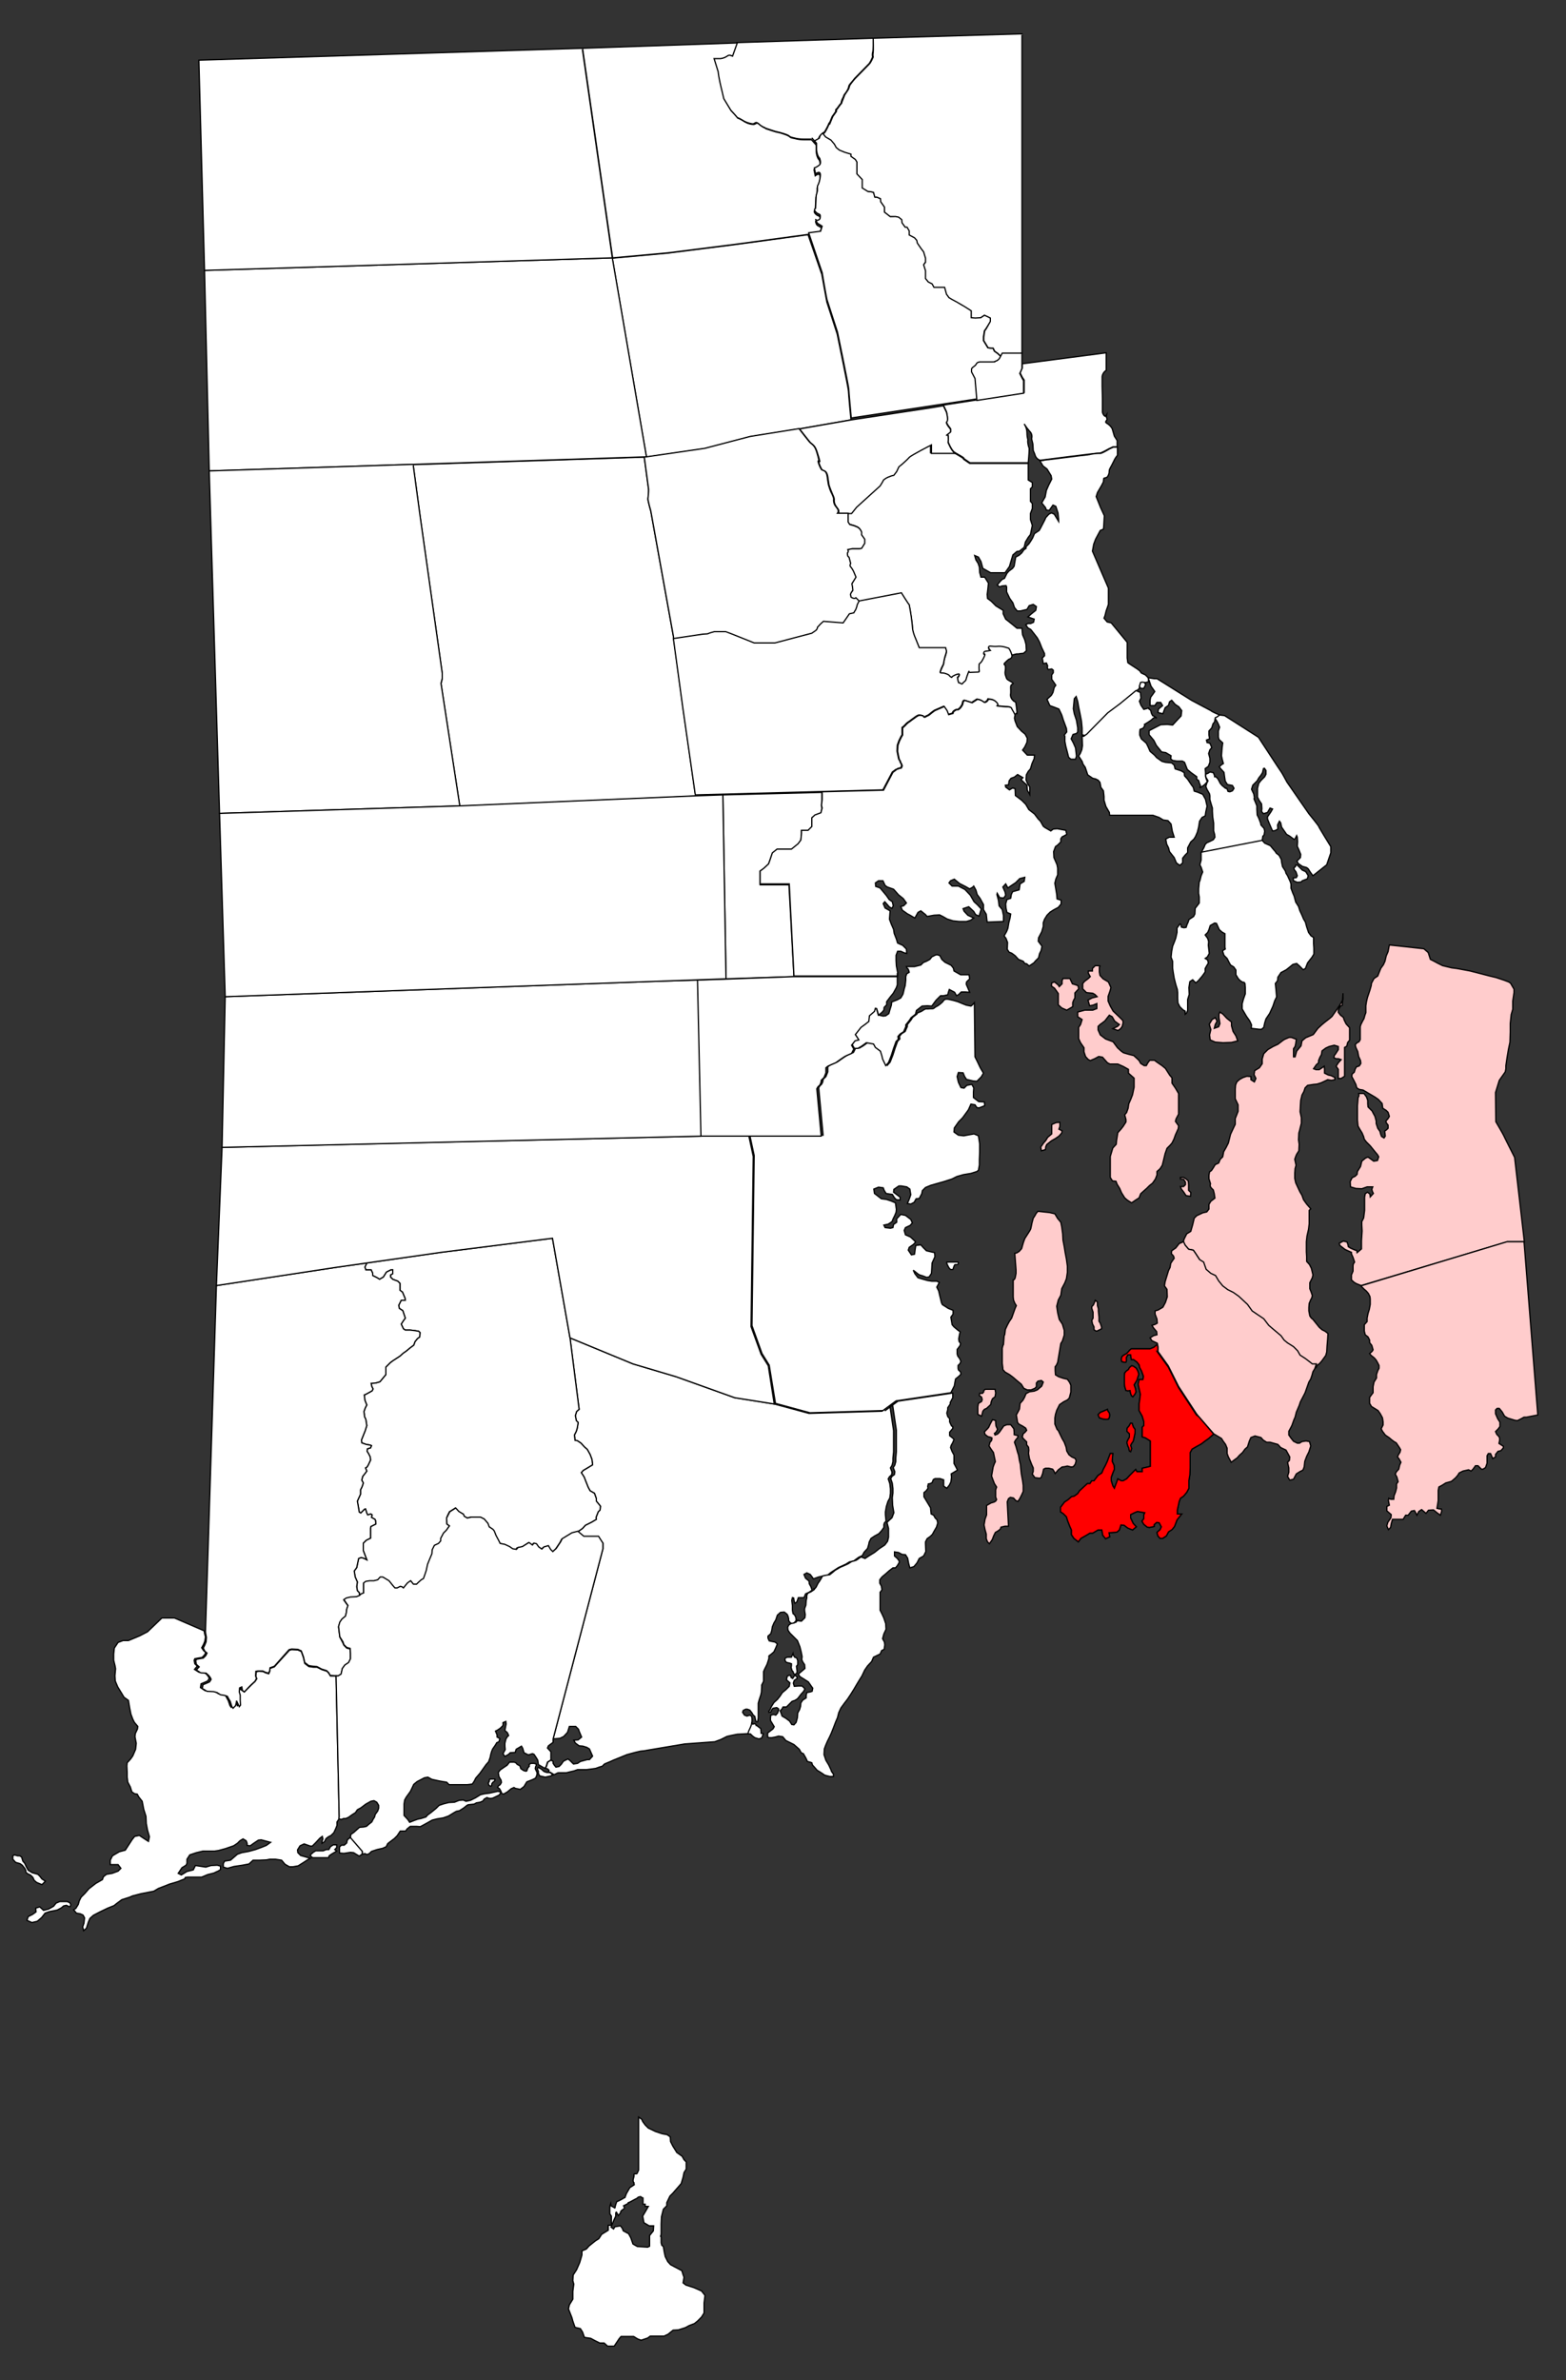
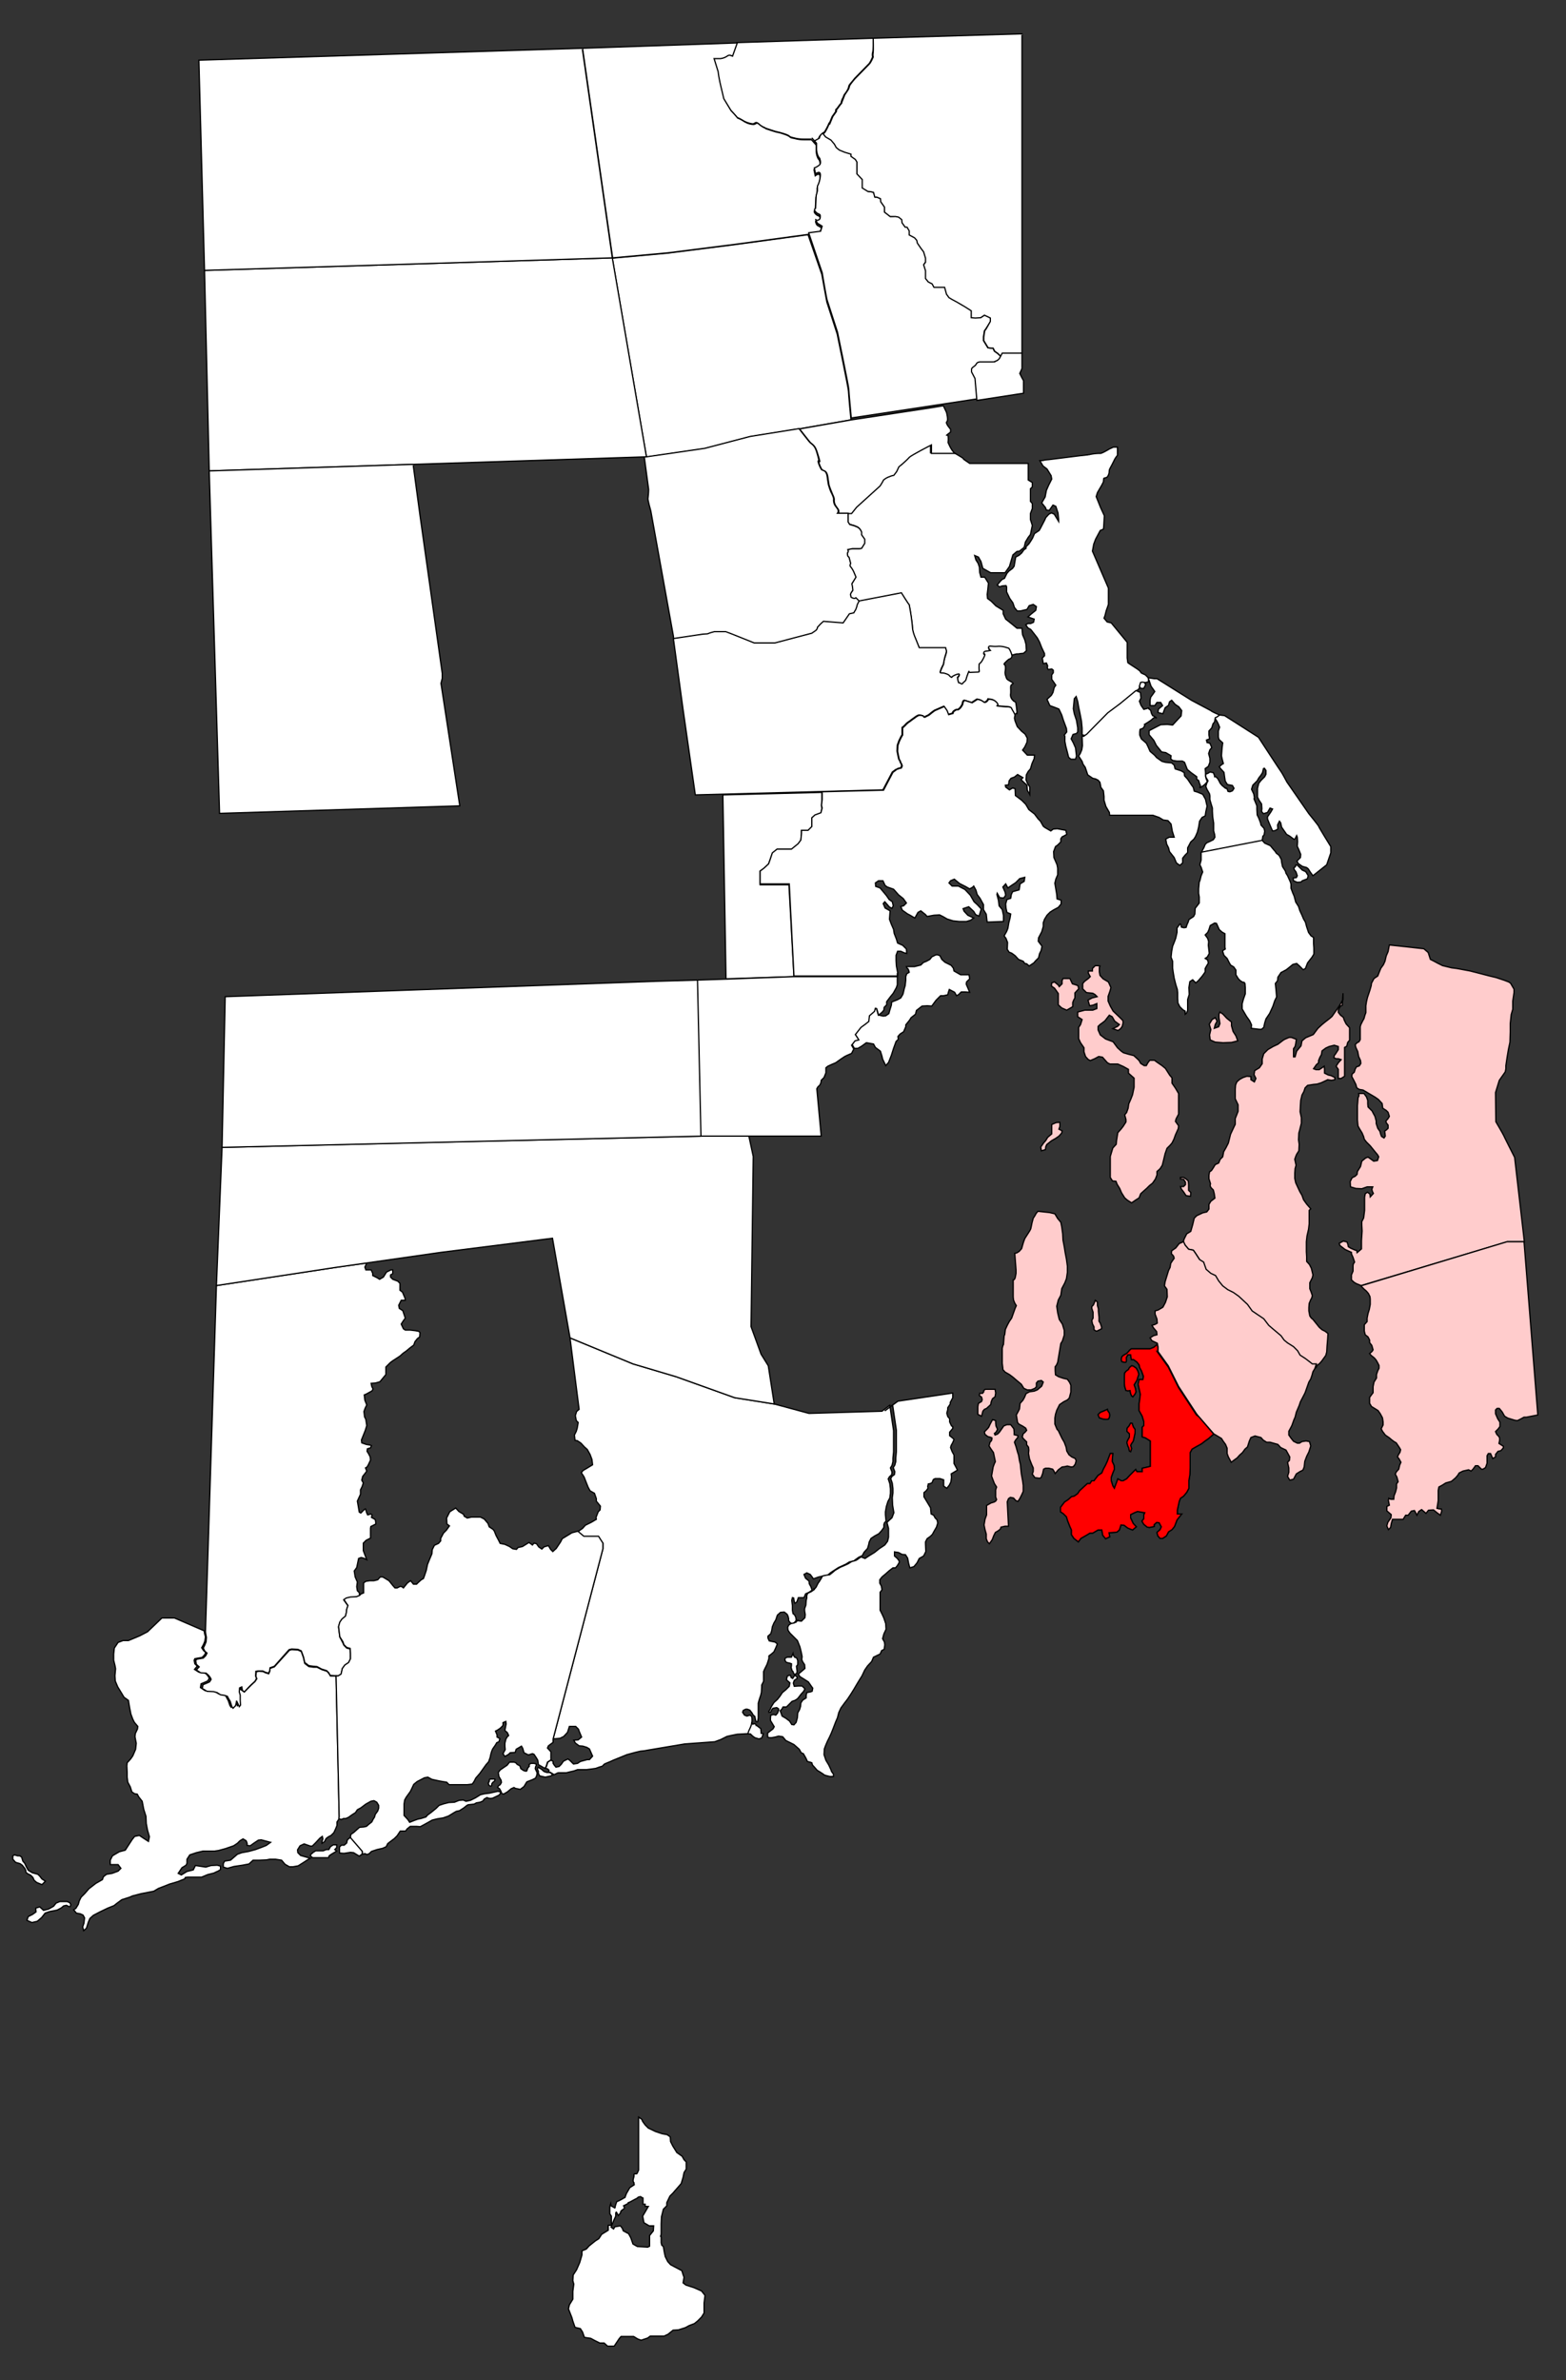
<svg xmlns="http://www.w3.org/2000/svg" version="1.1" id="Rhode_Island" x="0px" y="0px" viewBox="0 0 500 759.6" style="enable-background:new 0 0 500 759.6;" xml:space="preserve">
  <rect x="0" y="0" width="500" height="759.6" fill="#333333" stroke="none" />
  <style type="text/css">
	.st0{fill:#FFFFFF;stroke:#010101;stroke-width:0.4;}
	.st1{fill:#FFFFFF;stroke:#000000;stroke-width:0.4;stroke-miterlimit:10;}
	.st2{fill:#FF0000;stroke:#000000;stroke-width:0.4;stroke-miterlimit:10;}
	.st3{opacity:0.2;}
</style>
  <g id="Washington_County">
    <path id="Westerly" class="st0" d="M107.3,534.9l1,45l-0.1,0.7l-0.6,0.9v1.1l-0.4,1l-0.6,1.3l-0.9,0.9l-0.8,0.4l-0.8,0.6l-0.5,1   l-0.8,0.5v-0.5l0.3-0.9l-0.2-0.8l-0.8,0.6l-1.2,1.3l-1.2,1.2h-0.6l-2-0.7l-1.3,0.6l-0.8,1.3l0.1,0.9l0.9,0.9l1.4,0.4l1.7,0.5   l-0.8,0.4l-1.2,0.8l-1.9,1.2l-1.7,0.3h-1.1L91,595l-1.1-1.3l-1.9-0.3h-1.9l-1,0.2l-2.2,0.1h-2.1l-1.3,1.2l-2.1,0.4l-2.7,0.4   l-2.1,0.6l-1.3-0.4v-1.1l0.4-0.8l1.9-0.3l2.2-1.9l1.4-0.5l2.2-0.4l2.2-0.6l1.9-0.7l1.5-0.6l1.4-1l-3-0.8l-0.9,0.1l-1.5,1l-1.1,0.8   l-1-0.1v-0.7l-0.3-0.8l-1-0.6l-1,0.6l-0.8,0.8l-1.2,0.8L72,590l-2.2,0.6l-1.3,0.2h-3.7l-2.1,0.5l-2.1,0.7l-0.9,1.4v1.3l-0.3,0.6   l-1.3,0.8l-1.2,1.8l1,0.5l1.8-1.1l2-0.5l0.7-1.4l3.3,0.5l1.7-0.5l2-0.1l1,0.3v1.1l-0.8,0.5l-0.5,0.2l-0.8,0.4l-2,0.5l-1.9,0.8H60   l-0.8,0.1l-0.3,0.5l-0.8,0.3l-1.2,0.5l-1.3,0.4l-1.4,0.4l-1.5,0.6l-2.1,0.8l-1.5,0.9l-4.1,0.8l-2.7,0.7l-0.9,0.4l-2.5,0.8l-1.5,1.1   l-1,0.8l-2,0.8l-2.5,1.2l-2.1,1.1l-1.1,1l-0.5,1.2l-0.6,1.9l-0.9,0.8l-0.3-1.2l0.4-1.2l0.2-1.7l-0.5-0.9l-0.9-0.4l-1.2-0.2   l-0.9-1.1l0.7-0.4l0.8-1.3l0.3-1.1l0.6-1.2l1.2-1.2l1.3-1.5l2.2-1.7l2.1-1.2L33,599l1-0.8l1.8-0.3l1.9-0.7l0.9-0.9l-0.9-1.2h-2.5   v-1.4l0.7-1.4l2.2-1.3l1.9-0.5l0.9-1.4l1.3-2l0.8-1l1.5-0.3l1.5,1l1.4,0.9l0.3-1.5l-0.6-2.1l-0.4-2.1l-0.1-2.3l-0.7-2.2l-0.5-2.6   l-1.1-1.4l-0.5-0.9l-0.8-0.1l-0.9-0.6l-0.5-1.6l-0.8-1.5l-0.2-1.6v-1.4l-0.1-2.2l0.1-1l1.1-1.2l0.7-1l0.9-2.1l0.2-1.9l-0.4-2.1   l0.1-1l0.7-1.5l0.1-0.8l-1.1-1.3l-0.5-1l-0.6-1.6l-0.4-2l-0.4-2.4l-1.4-1l-0.9-1.5l-1.1-1.8l-0.8-1.9l-0.1-1.7l0.2-2.2l-0.2-1.1   l-0.4-1.6v-2l0.2-1.9l1.2-1.8l1.6-0.6h1.7l3.6-1.5l2.5-1.3l4.6-4.4h4l9.5,4.1l0.1,0.8l0.3,1.1l-0.2,1.4l-0.4,1l-0.6,1.1l0.6,0.9   l0.7,0.6l-0.4,0.8l-0.8,0.8l-1.3,0.2l-1,0.2l-0.2,0.5l0.2,1.1l0.8,0.8l-0.3,0.3l-0.6,0.7l1.4,0.9l1.7,0.1l0.8,0.6l0.6,0.8l0.2,0.5   l-0.5,0.8l-0.9,0.4l-1.2,0.5l-0.2,1.2l1.5,1h2.1l1.1,0.3l1.1,0.7l1.3,0.2l0.9,0.3l0.3,0.6l0.6,1.1l0.5,1.5l0.4,0.6l0.7-0.7l0.3-1.3   v-0.3l0.3,0.5l0.7,1.3l0.4-0.5l-0.1-1.5v-1.6l-0.2-1.1v-1.3l0.7-0.3l0.2,1.1L78,540l1.5-1.5l0.7-0.7l1.2-1.1l0.6-0.9l-0.3-0.7   l0.1-1.5l0.8-0.2l1.4,0.1l0.8,0.4l1,0.3l0.3-0.7l0.1-1l1.4-0.5l4.8-5.3l0.7-0.2l2,0.1l1.1,0.5l0.7,2l0.4,1.8l1.3,1l1.4,0.2h1.2   l1.6,0.8l1.6,0.5l0.7,0.8l0.4,0.7L107.3,534.9z M99.1,592.3l0.7,0.6h5.1l0.2-0.6l0.7-0.5l1.7-1l-0.6-0.5l0.6-0.6v-0.9h-1.1   l-0.9,0.6l-0.5,0.9h-0.8l-1,0.4h-2.4l-0.8,0.5l-0.8,0.7L99.1,592.3z M111,587.1l-0.2,0.5l-0.1,0.6l-0.8,0.7h-0.9l-0.6,0.6v1.9   l1,0.1h0.6l1.9-0.3l1,0.1l1.8,1.1l1-0.7v-0.9l-3.8-4.4L111,587.1z M4.6,592l-0.5,0.3v1.1l0.9,1l1.4,0.4l0.7,0.5l0.8,1l0.3,0.6   l0.1,0.7l0.5,0.4l1,0.5l0.7,0.7l0.4,0.9l0.8,0.7l1.7,0.7l1.1-1.1l-1.1-0.7l-0.7-0.9l-0.6-0.6l-1.8-0.5L9,596.9l-0.6-1.1l-0.5-1.1   L7.3,594l-0.4-1.3l-0.6-0.4H5.6L4.6,592z M21.4,606.9h-2.3l-1.2,0.5l-0.8,1l-1.6,0.9l-1.6,0.4l-1.2-1.1l-1.3,0.4l0.1,1.2l-1.1,0.8   L9,611.7l-0.4,1.2l1.6,0.7l1.7-0.4l1.4-1.2l1.1-1.4l1.4-0.5l1.6-0.3l0.9-0.2l1.3-0.7l0.7-0.6l0.9-0.2l0.8,0.4h0.4l0.2-0.6l-0.3-0.6   l-0.4-0.2L21.4,606.9z" />
    <polygon id="South_Kingstown" class="st0" points="284.1,448.5 281.6,450.4 258.3,451.1 247.2,448.1 234.6,446.1 215.9,439.4    202.1,435.3 182,427 184.9,449.8 184.1,450.5 183.7,451.8 184,453.4 184.6,454 184.3,455.8 184,456.8 183.4,458 183.6,459.7    184.3,459.8 185.5,460.6 186.6,461.8 187.5,462.6 188.4,464.2 189,465.8 189.2,467.5 187.4,468.6 186.2,469.3 185.6,470    186.5,471.4 187.2,473.2 187.8,474.7 188.4,475.8 189.8,476.6 190.4,478.3 190.4,479.1 191.7,480.7 191.6,481.9 191,482.5    190.3,484.3 190.4,484.9 188.9,485.8 186.9,486.8 186,487.8 184.3,489 186.1,490.6 190.9,490.6 192.5,492.5 192.5,493.2    192.5,494.3 176.6,555 178.8,554.8 180,554.2 181.2,552.9 181.8,551 183.2,551 183.8,551 184.7,551.9 184.9,552.5 185.4,553.7    185.7,554.4 184.6,555.3 183.2,555.4 183.7,556.3 184.9,557.2 186.1,557.3 187.4,557.7 188.2,558.2 189.2,560.5 188.2,561.6    187.5,561.6 185.3,562.2 184.4,562.8 183.1,563 181.9,561.8 181.3,561.4 179.9,562.1 179.2,563.1 178.5,563.8 177.5,564 177,563.4    176.6,562.8 176.6,562.2 176.4,562 175.8,561.8 174.9,562.4 174.5,563.7 174.1,564.3 174.9,564.6 175.3,565 175.1,565.6    175.6,565.6 176.6,566.2 176.6,566.5 177.6,566.1 177.9,565.9 178.3,565.8 179.1,565.8 180.8,565.8 182,565.5 183.3,565.2    184.4,564.8 185.7,564.8 187.2,564.8 188.8,564.6 190.2,564.4 191.3,564 192.3,563.7 193,563 193.7,562.7 194.9,562.2 196,561.7    198,560.9 200.2,560 202.8,559.3 204.5,558.9 205.5,558.8 218.6,556.6 228.2,555.9 230.1,555.2 232.1,554.2 233.4,553.9    235.4,553.5 237.3,553.4 239,553.3 239.2,552.5 239.8,551.2 240.1,550.4 240.1,549.8 240.1,549.1 240.1,548.5 240,547.8    239.4,547.4 238.5,547.7 237.7,547.4 237.1,546.5 237.3,545.9 238.1,545.5 238.6,545.5 239.4,545.8 240.1,546.7 240.5,547.4    241,547.8 241.2,548.8 241.4,549.5 241.9,549.5 242.1,548.3 242.1,547.3 242.1,546.2 242.1,545.2 242.1,544.6 242.1,543.6    242.4,542.5 242.9,541 243.1,540.1 243.2,538.4 243.2,537.8 243.8,536.6 243.8,534.9 243.8,533.5 244.1,532.8 244.9,531.2    245.2,530.3 245.5,529.3 245.5,528.5 246.3,527.9 247.1,527.2 247.7,525.9 248.2,524.7 247.5,524.1 246.5,523.9 245.6,523.7    245.2,522.8 245.2,522.2 246.1,521.4 246.4,520.4 246.6,519.2 247.1,518 247.7,517 248.2,515.5 249.2,514.6 250.4,514.5    251.3,515.2 251.6,515.8 251.8,516.6 251.8,517.2 252.2,517.8 252.5,518 252.9,518.3 253.6,517.9 254.2,517.2 254.1,516.2    253.7,515.4 253.2,515 253,513.9 253,512.4 252.8,510.8 253,509.9 253.4,510 253.6,511.2 253.8,511.7 254.4,511.3 254.7,510.5    254.9,509.9 255.4,509.9 255.9,509.9 256.3,509.9 256.6,509.9 256.8,509.7 257.2,508.7 258.3,508.2 259.3,507.5 258.9,506.4    258.4,505.5 258.3,504.6 257.2,503.7 256.7,502.5 257.6,502 258.7,502.5 259.3,503.3 259.7,503.9 261.4,503.3 263.3,502.9    264.2,502.8 265.1,502 266,501.4 267.7,500.3 268.8,499.8 270.1,499.2 271.2,498.5 272.6,498.2 273.1,497.8 274.2,497 275.3,496.5    275.9,495.4 277,494.2 277.4,492.8 277.5,492.2 278.1,491 279.3,490.2 280.6,489.5 281.5,488.5 282.2,487.5 282.2,486.6 282.4,486    282.9,485.5 282.7,483.4 282.7,482.5 283,480.8 283.5,479.2 284.1,478.1 284.3,476.6 284.3,475.2 284.1,473.5 283.6,472 284,471.3    284.7,470.7 284.8,469.8 284.3,468.5 284.8,467.7 285.1,466.5 285.1,465.4 285.3,463.4 285.3,461.5 285.3,456.6  " />
-     <polygon id="Richmond" class="st1" points="190.4,478.3 189.8,476.6 188.4,475.8 187.8,474.7 187.2,473.2 186.5,471.4 185.6,470    186.2,469.3 187.4,468.6 189.2,467.5 189,465.8 188.4,464.2 187.5,462.6 186.6,461.8 185.5,460.6 184.3,459.8 183.6,459.7    183.4,458 184,456.8 184.3,455.8 184.6,454 184,453.4 183.7,451.8 184.1,450.5 184.9,449.8 182,427 176.4,395.2 140.8,399.7    117.1,403.1 116.5,404.4 116.8,405.3 117.5,405.3 118.5,405.3 119,406.4 119,407.1 120.4,407.8 121.2,408.3 122.4,407.6 123.4,406    124.8,405.3 125.4,405.3 125.4,406.5 124.7,406.9 124.7,407.6 125.4,408.3 127,408.9 127.7,409.6 127.7,410.3 127.7,411.8    128.5,412.4 129.3,414.3 129.4,415 128.1,415 127.7,415.8 127.3,416.6 127.5,417.6 128.6,418.3 129.4,420.7 128.8,421.5    128.1,422.6 128.8,424.1 129.4,424.5 130.9,424.5 132.6,424.7 133.7,424.9 134.1,425.3 134,426.7 133.3,427.2 132.5,428.2    132.1,429.3 130.9,430.2 129.7,431.2 128.7,431.9 127.7,432.8 125.4,434.3 124.6,434.9 123.2,436.3 123.2,437.2 123.2,438.7    121.3,441 119.9,441.4 118.5,441.5 118.7,442.5 119.1,443.3 118.8,443.9 116.8,445 116.3,445.2 116.5,446.9 117.1,448.4    116.6,449.4 116.2,450.5 116.4,452.2 116.8,453 117.1,455 116.6,456.6 115.4,459.6 115.5,460.5 116.9,461 118.1,461.2 118.6,461.4    118.3,462.1 117.3,462.4 117.2,463.2 117.7,464 118.2,465 118.3,466 117.6,467.5 117.2,468.2 116.7,468.5 117.1,469.5 116.6,470.2    115.8,471.2 115.5,472.4 116,473.3 115.6,474.5 115.1,475.5 115.1,476.9 114.1,479.1 114.4,480.8 114.7,482.6 115.2,482.9    116.4,481.7 116.7,481.6 117.1,482.9 117.4,483.5 118.4,483.2 118.8,483.5 118.6,484.3 119.7,484.9 119.9,485.3 120,486.4    118.4,487.2 118.3,487.8 118.3,488.9 118.3,490.9 116.9,491.6 116,492.5 116,494.9 116.6,496.5 117.1,497.8 116.1,497.3    115.3,497.1 114.5,497.4 113.9,500.3 113.1,501.4 113.4,503.3 114.1,504.9 113.9,506.4 114.1,507.7 114.7,508.3 114.8,509.3    115.3,508.9 116.1,508.6 116.1,508 116.1,507 116.1,505.4 116.8,504.9 118,504.6 119.4,504.6 120.6,504.3 121.4,503.5 122.2,503.5    124.2,504.7 125.4,506.2 126,507 126.8,507 127.8,506.5 128.3,506.6 128.9,507 130.2,505.4 131.2,504.7 132.1,505.8 133.1,505.8    133.7,505.4 134.6,504.5 135.4,504.1 135.7,503 136.3,501.5 136.6,499.6 137.2,498.1 138,496.3 138.2,494.9 138.9,493.5    140.1,492.9 140.8,492.1 140.8,491 141.7,489.3 142.6,488.4 143.5,487 142.7,486.4 142.6,484.5 142.9,483.7 143.5,482.5    145.4,481.3 146.4,482.4 147.9,483.3 148.1,483.9 149.1,484.5 150.4,484.2 151.7,484.2 153.3,484.2 154.5,484.8 155.7,486.2    156,487.3 157.2,488.1 157.6,488.6 158.1,490.1 158.9,491.6 159.4,492.6 160.9,492.9 162.4,493.7 163.4,494.4 164.6,494.6    165.1,494 166.6,493.8 168.7,492.4 169.8,493.2 170.3,492.6 171.1,492.9 171.8,493.9 172.8,494.6 173.4,493.9 174.9,493.5    175.5,494.7 176.3,495.4 177.4,494.4 178.8,492.3 179.3,491.3 182.4,489.5 184.3,489 186,487.8 186.9,486.8 188.9,485.8    190.4,484.9 190.3,484.3 191,482.5 191.6,481.9 191.7,480.7 190.4,479.1  " />
-     <path id="North_Kingstown" class="st0" d="M304.7,360l-0.1,1.3l1.4,1l1.7,0.2l1.6-0.3l1.7-0.3l1.4,0.6l0.4,2.6v2.6l-0.1,2.4v1.7   l-0.3,1.7l-0.5,0.4l-1.9,0.6l-2.4,0.4l-2.1,0.6l-1.6,0.8l-2.8,0.9l-1.1,0.3l-2.8,0.8l-1.7,0.7l-1,1l-0.2,1l-0.8,1.5l-1,0.1   l-0.6,1.1l-1.1,0.6l-1.1-0.2l0.5-1.1l0.6-1.7l-0.3-1.8l-1-0.7l-1.8-0.3H287l-1.6,1.1l-0.1,0.9l2.1,1.6v0.9l-1.2-0.1l-0.6-0.6   l-0.7-1.1l-0.8-0.1l-1.2-0.2l-0.6-1l-0.3-0.8l-1.5-0.2l-1.5,0.6l0.2,1.4l2.2,1.7l1.6,0.2l1.5,0.5l1.4,0.6l0.3,2.1l-0.1,0.9l-0.4,1   l-0.5,1l-0.4,1l-1.2,0.8l-1.4,0.3l0.4,0.8l1.7,0.2l0.8-0.2l0.2-1l1-0.7V389l1.3-1.4l1.5,0.3l1.7,1.3l0.5,1.1l-0.7,0.8l-1.5,0.7   l-0.4,0.9l0.4,1.4l1.6,0.7l1.6,1.5l-0.2,0.4l-0.5,0.5l-1.3,0.9L290,399l1,1.5l1-0.2l0.2-1.6l0.2-1.2l1.6-0.2l0.8,0.9l1,1l2.6,0.6   l0.1,1.3l-0.9,2l-0.1,1.8l-0.1,1.5l-0.7,1.1l-0.8,0.2l-1.3-0.5l-1-0.3l-0.5-0.3l-1.5-1.2l0.5,1.1l1,1.3l1.3,0.4l1.8,0.5l1.3,0.2   h1.6l0.8,0.4l-0.8,1.5l0.6,1.2l0.3,1.3l0.6,2.5l0.3,0.6l1.9,1.2l1.5,0.6v1.2l-0.7,1l0.4,2.4l0.6,0.7l1.2,1l0.8,0.6l-0.2,0.6   l-0.3,1.6l0.1,0.8l0.5,0.7l-0.2,0.7l-0.6,0.8l-0.3,0.4v1.4l0.2,0.7l0.6,0.8l0.4,0.9l-0.3,0.7l-0.6,0.6v0.9l0.1,0.5l0.7,0.7l0.1,0.7   l-0.7,0.7l-1,0.8l-0.2,1l-0.2,1.2l-1.1,2.2l-17.5,2.6l-4.2,3.1l-23.3,0.7l-11-3l-2-12.2l-2.3-3.7l-3.2-8.9l0.7-54.3l-1.4-6.5h23.4   l-1.4-15.1c0.2-0.4,0.4-0.8,0.8-1c0.4-0.5,0.6-1.1,0.6-1.7l0.9-0.9l0.6-1.5v-1.6l0.6-0.5l1.3-0.6l1.2-0.5l1.7-1.2l1.2-0.8l0.8-0.4   l1.4-0.6l0.7-1.4h1.2l1.2-0.7l1.5-1.1l2.3,0.4l0.6,1.1l1.6,1.2l0.5,1.6l0.2,0.9l1,2.1l0.9-1l0.9-2.3l0.7-2.2l0.8-2.2l0.7-0.7   l-0.1-0.9l0.7-0.8l1.1-0.7l0.7-1.6v-0.6l1.2-1.5l0.5-0.8l1.4-1.1l0.1-0.3l0.8-0.3c0.5-0.2,1-0.5,1.4-0.8c0.8-0.4,0.7-0.1,1.3-0.2   s1.3,0,1.6-0.1s0.7-0.6,0.9-0.6c0.4-0.2,0.7-0.4,1.1-0.7c0.5-0.4,1-0.8,1.3-1.3c0.5-0.7,1.8-0.3,1.8-0.3l1.3,0.3l1.4,0.4l1.2,0.5   l1.5,0.6l1.5,0.3l0.4-0.3l0.7-0.8l0.2,17.3l0.8,1.6l0.9,1.9l1,1.7l-0.7,1.2l-1.4,1.4l-1.2-0.1l-2.1-0.5l-0.6-0.9l-0.5-1.2l-1.5-0.1   l-0.4,1.3l0.4,1.8l0.8,1.7l1,0.2l0.9-0.9l1.6-0.3l0.6,1.1l-0.1,1.4v1.7l1.7,1.3l1.8,0.1l0.1,1.2l-1.8,0.7l-0.7-0.1l-0.6-0.9   l-1.3-0.2l-0.8,1.8l-0.8,1.1l-1.1,1.5l-1.2,1.2L304.7,360z M302.3,402.8v0.4c0.1,0.2,0.2,0.5,0.3,0.7c0.3,0.5,0.2,0.5,0.6,1   s1.1,0.2,1.1,0.2c0.1-0.4,0.2-0.8,0.4-1.2c0.2-0.5,0.3-0.2,0.9-0.3s0.3-0.8,0.3-0.8L302.3,402.8L302.3,402.8z" />
    <path id="New_Shoreham" class="st1" d="M224,731.2l-2.5-1.1l-2.5-0.8l-0.9-0.7l0.3-1.8l-0.3-0.8l-0.4-1.3l-2.1-1.1l-1.5-0.8l-0.9-1   l-0.8-1.6l-0.3-1.4l-0.3-1.8l-0.5-0.4c-0.1-0.4-0.2-0.8-0.2-0.8v-1.8l-0.2-0.3l0.1-0.1l0.1-0.7v-3.1l0.1-2.3l0.6-2.4l1.1-1.1V703   l1-2.1l1-1l0.6-0.7l0.7-0.8l0.7-0.8l0.6-0.7l0.3-1l0.3-1l0.3-1.5l0.7-1.1v-2.3l-0.7-0.7l-0.6-1.1l-1.7-1.2l-1.3-2.1l-0.7-1.4   l-0.1-1.5l-1-0.7l-1.6-0.3l-2.1-0.7l-2.3-1.1l-1-1l-0.8-1.1l-0.3-0.7l-1-0.7v16.9l-0.5,1.1c-0.1,0.1-0.3,0.1-0.5,0.1   c-0.9,0-0.2,0.1-0.6,1.3s0.1,1.5,0.1,1.5l0.1,0.7l-1.4,0.9l-1.1,1.9l-0.4,1.1l-0.1,0.2h-0.1c-0.6,0.4-2,1.1-2,1.1l-0.4,0.1   c-0.2,0.3-0.3,0.7-0.4,1c-0.1,0.3-0.2,0.6-0.2,0.9c0,0.1-0.1,0.2-0.1,0.2l-1.2-0.7l-0.1-0.7l-0.2,0.6c-0.1,0.4-0.1,0.8-0.1,1.2   c0,0.7,0,1.4,0,1.4s0.2,0.4,0.5,0.8v2.9h-1v1.6l-2.1,1.3l-0.9,1.4l-1.1,0.7l-2,1.6l-0.9,1l-1.4,0.6v1.3l-0.7,2.4l-1,2.3l-1.1,1.7   l-0.1,1.8l0.3,1.1l-0.3,2.3v2.5l-1.1,1.8l-0.3,1.3l1.1,2.8l0.3,1.1l0.7,2l1.7,0.4l0.7,1.1l0.6,1.7l2,0.3l1.3,0.7l1.6,0.8h1.4l1.1,1   h2.1l1.6-2.4l0.6-0.7h4l1.3,0.8l1.1,0.4l2.1-0.7l0.8-0.6h4.4l1.3-0.6l1.6-1.3l1.7-0.1l2.2-0.7l1.3-0.7l1.6-0.6l1-0.8l1.3-1.3   l0.8-1.3V735l0.3-2.4L224,731.2z M208.6,712l-1.2,1.5v3.4l-0.6,0.3l-1.6-0.1l-1.7-0.1l-1.4-0.8l-0.7-2l-0.7-1.3L199,712l-0.3-0.8   l-0.6-0.8l-1.8,0.3l-0.4,0.7l-0.8-0.6l0.8-2l0.7-1.5v-1c0-0.1,0.1-0.3,0.2-0.3l0.6,1.1l0.7-0.8l0.1-0.5c0.2-0.3,0.5-0.5,0.8-0.7   c0.7-0.2,0.1-1.1,0.1-1.1l0.8-0.4l0.7-0.4v-0.2c0.3-0.1,0.6-0.2,0.9-0.4c0.4-0.2,0.5-0.3,1.3-0.7s0.6-0.3,0.8-0.5s0.3-0.2,0.7-0.3   s0.2,0,0.7,0.3l0.3,0.1v2h0.7v0.7h1l-0.8,1.4l-1,1.7l0.4,2.1l1.7,1h1.4L208.6,712z" />
    <path id="Narragansett" class="st0" d="M303.7,470.4l0.1,1.1l-0.2,1.5l-0.5,1l-0.8,1l-1-0.7v-2l-1.2-0.4h-1.5l-0.6,0.3l-0.4,1   l-0.6,0.3l-0.6,0.1l-0.2,0.8l0.1,0.6l-0.6,0.8l-0.7,0.6v1.3l0.6,1l0.6,1l0.9,1.5l0.1,1l0.1,1l0.8,0.4l0.5,0.9l0.6,0.6l0.2,1   l-0.4,1.3l-0.7,1.2l-0.6,1.1l-0.6,0.6l-1.1,0.8l-0.5,1v0.6l0.1,2.5l-0.7,1.4l-1.4,0.8l-0.7,1.4l-1,1.2l-1.3,0.4l-0.4-1.5l-0.3-1.6   l-0.7-1.1l-1.1-0.1l-1.1-0.6l-1.3-0.2v1.3l0.9,0.8l0.6,0.8v0.5l-0.6,1l-0.6,0.7h-0.8l-1.3,1l-1,0.9l-1.2,1l-0.7,0.9v1.1l0.5,0.9   l0.2,1.2l-0.6,0.8v5.7l0.6,1.2l0.6,1.3l0.6,1.8l0.1,1.8l-0.7,1.5l-0.4,1.5l0.6,1.1l0.1,0.9l-0.2,1.4l-0.8,0.4l-0.5,1.1l-2.1,1   l-0.6,1.4l-1.3,1.4l-0.9,1.3l-0.9,1.9l-1,1.6l-0.6,1l-1,1.7l-1,1.6l-1,1.5l-1,1.3l-1.1,1.5l-0.7,1.5l-0.4,1.6l-0.6,1.4l-0.8,2.1   l-0.6,1.5l-0.5,1.1l-0.7,1.4l-0.6,1.4l-0.4,1.1l-0.1,1.8l0.6,1.8l0.9,1.5l0.7,1.5l0.2,0.6l0.6,0.8v0.8h-1.1l-1.2-0.3l-0.6-0.2   l-0.4-0.3l-0.9-0.6l-1-0.6l-0.6-0.7l-0.9-1l-0.2-0.7l-0.6-0.2l-0.8-0.2l-0.5-1.1l-0.8-1.4l-0.7-0.3l-0.6-1.1l-1.7-1.5l-1-0.5   l-1.6-0.8l-1-1.2l-1.3-0.2l-1.1,0.3l-1.1,0.2h-0.8l-0.5-0.2v-1.3l1.7-1.3l0.4-0.7l-1.2-2v-0.7l0.1-1l0.9-0.2l0.7,0.2l0.6-0.7   l0.2-0.8h0.1l0,0v-0.5l-0.6-0.4l-0.6,0.1l-0.6,0.1l-0.4,0.5l-0.3,0.7l-0.6,0.1v-0.4l0.3-0.3l0.3-0.7l0.3-0.6l0.7-1.1l1.1-1l0.8-1   l0.8-1.2l1.1-0.9l1.1-1.1l0.2-1.1l-1.1-1l0.3-1.2l0.6-0.2h0.4l0.2,0.7l0.5,0.3l0.3-0.5l0.4-0.5l0.7,0.5v0.5l-0.9,0.6l-0.3,0.9   l0.3,1l1.4-0.1h1.1l0.9,0.9l-0.4,0.8l-0.9,1l-0.6,0.8l-0.5,0.6l-0.8,0.5l-0.9,0.3l-0.4,0.4l-0.9,0.9l-0.5,0.5h-1.1l-0.3,0.6   l-0.6,0.6l0.3,0.8l0.3,0.9l1.2,0.7l1.2,0.9l0.7,1.1l0.7,0.1l0.7-0.8l0.4-1.5l0.1-1.5l0.6-1.1l0.3-1l0.1-1.1l0.6-0.9l1.1-0.7v-0.8   l0.2-0.9l1.1-0.2l0.6-0.2l0.2-1l-0.5-0.7l-0.9-1.3l-1.4-0.9l-1.3-0.8l-0.5-0.8l1.3-1.1l0.8-0.7l-0.1-1.2l-0.6-0.9l-0.3-0.7l0.1-1   l-0.3-1.5l-0.4-1.6l-0.8-2l-1.4-1.4l-1-1l-0.6-0.9l-0.1-0.9l0.3-0.7l0.7-0.5l1-0.2l0.7-0.3l0.5-0.6l0.2,0.2l1,0.1l1.1-1.1l0.1-1   l-0.2-1.2v-0.7l0.4-1.1l0.1-1.5l0.2-0.8v-0.8l0.3-0.7l1.1-0.5l1-0.7l-0.1-0.3h0.3l0.4-0.5l0.6-1.2l0.5-0.7l0.6-1l0.3-0.6l1.4-0.3   l0.9-0.1l0.9-0.7l0.8-0.7l1.7-1l1.2-0.5l1.3-0.6l1.1-0.7l1.4-0.4l0.5-0.3l1.1-0.8l1.3,0.5l1.2-0.8l1.8-1.1l1.5-1.2l1.8-1.2l0.9-1.2   l0.3-1.3v-2.8l-0.5-1.9l0.5-0.5l1.1-1l0.6-1.6l-0.4-2.4l-0.1-2.4l0.2-1.5v-1.4l-0.2-1.7l-0.5-1.5l0.4-0.7l0.8-0.6l0.1-0.9l-0.5-1.3   l0.5-0.8l0.3-1.1v-1.1l0.2-2.1v-6.8l-1.2-8.1l-2.5,1.9l4.2-3.1l17.5-2.6v1.5l-0.8,1.5v0.5l-0.8,1.2v0.6l-0.3,1.1l0.3,1.1l0.6,0.7v1   l0.6,1.3l0.4,0.2v0.6l-1,1.2v1.1l1,0.8l0.4,0.4l-0.4,1l-0.5,0.9l-0.2,0.7l0.5,1.3l0.6,1.1v2.7l0.6,1.1l0.5,1L303.7,470.4z    M251.2,530.6l0.9,0.2l0.6,0.2v0.6l-0.1,0.6l0.3,1l0.3,0.3l0.2,0.6l0.3,0.3l0.7-0.3l0.1-0.7l-0.1-0.8l-0.1-0.8l0.4-0.5v-0.4v-0.9   l-0.3-0.8l-0.4-0.2l-0.3-0.1l-0.4-0.7l-0.1-0.5l-0.5,1.2h-1.3l-0.7,0.3l-0.1,0.6l0.3,0.6L251.2,530.6z M243,552.7l-0.1-1l-0.8-0.6   l-0.5-0.4h-0.2l-0.1-0.4l-0.5-0.2l-0.4,0.2l-0.4-0.4l-0.1,0.6l-0.3,0.8l-0.6,1.3l-0.2,0.8h0.8l0.6,0.6l0.8,0.6l1.3,0.4l0.9-0.3   l0.3-0.8l0.2-0.6l-0.7-0.1L243,552.7z" />
    <polygon id="Hopkinton" class="st0" points="132.6,424.7 130.9,424.5 129.4,424.5 128.8,424.1 128.1,422.6 128.8,421.5    129.4,420.7 128.6,418.3 127.5,417.6 127.3,416.6 127.7,415.8 128.1,415 129.4,415 129.3,414.3 128.5,412.4 127.7,411.8    127.7,410.3 127.7,409.6 127,408.9 125.4,408.3 124.7,407.6 124.7,406.9 125.4,406.5 125.4,405.3 124.8,405.3 123.4,406    122.4,407.6 121.2,408.3 120.4,407.8 119,407.1 119,406.4 118.5,405.3 117.5,405.3 116.8,405.3 116.5,404.4 117.1,403.1    107.2,404.5 69.1,410.3 65.6,520.8 65.7,521.5 65.9,522.6 65.8,524 65.4,525 64.9,526 65.4,527 66.1,527.6 65.7,528.4 64.9,529.2    63.7,529.4 62.7,529.6 62.5,530.1 62.7,531.2 63.6,532 63.3,532.3 62.7,533 64.1,533.9 65.8,534 66.6,534.7 67.2,535.5 67.4,536    66.9,536.8 66,537.2 64.8,537.7 64.6,538.9 66.1,539.8 68.2,539.9 69.3,540.2 70.4,540.9 71.7,541.1 72.6,541.4 72.9,542 73.5,543    74,544.6 74.4,545.2 75.2,544.4 75.5,543.2 75.5,542.8 75.8,543.4 76.4,544.7 76.8,544.2 76.7,542.7 76.7,541 76.4,540 76.5,538.7    77.2,538.4 77.4,539.5 78,540 79.5,538.4 80.2,537.7 81.4,536.6 81.9,535.7 81.6,534.9 81.7,533.4 82.4,533.3 83.9,533.3    84.7,533.7 85.7,534 86.1,533.3 86.2,532.3 87.6,531.8 92.3,526.5 93.1,526.3 95.1,526.4 96.2,526.9 96.9,528.8 97.3,530.6    98.6,531.6 100,531.8 101.2,531.9 102.7,532.7 104.3,533.2 105,533.9 105.4,534.7 107.9,534.9 108.9,534.4 109.3,532.6    110.1,531.5 111.3,530.7 111.9,529.5 111.9,527.9 111.8,526.3 110.7,526 109.8,525.1 109.4,524.2 108.5,522.5 108.3,520.9    108.1,519.3 108.5,517.9 109.2,516.8 110.3,515.9 110.6,514.7 110.7,513.7 111.1,512.5 110.6,511.8 109.8,510.7 110.6,510.2    111.9,509.8 113.8,509.8 114.8,509.3 114.7,508.3 114.1,507.7 113.9,506.4 114.1,504.9 113.4,503.3 113.1,501.4 113.9,500.3    114.5,497.4 115.3,497.1 116.1,497.3 117.1,497.8 116.6,496.5 116,494.9 116,492.5 116.9,491.6 118.3,490.9 118.3,488.9    118.3,487.8 118.4,487.2 120,486.4 119.9,485.3 119.7,484.9 118.6,484.3 118.8,483.5 118.4,483.2 117.4,483.5 117.1,482.9    116.7,481.6 116.4,481.7 115.2,482.9 114.7,482.6 114.4,480.8 114.1,479.1 115.1,476.9 115.1,475.5 115.6,474.5 116,473.3    115.5,472.4 115.8,471.2 116.6,470.2 117.1,469.5 116.7,468.5 117.2,468.2 117.6,467.5 118.3,466 118.2,465 117.7,464 117.2,463.2    117.3,462.4 118.3,462.1 118.6,461.4 118.1,461.2 116.9,461 115.5,460.5 115.4,459.6 116.6,456.6 117.1,455 116.8,453 116.4,452.2    116.2,450.5 116.6,449.4 117.1,448.4 116.5,446.9 116.3,445.2 116.8,445 118.8,443.9 119.1,443.3 118.7,442.5 118.5,441.5    119.9,441.4 121.3,441 123.2,438.7 123.2,437.2 123.2,436.3 124.6,434.9 125.4,434.3 127.7,432.8 128.7,431.9 129.7,431.2    130.9,430.2 132.1,429.3 132.5,428.2 133.3,427.2 134,426.7 134.1,425.3 133.7,424.9  " />
    <polygon id="Exeter" class="st1" points="83.1,365.9 70.9,366.2 69.1,410.3 107.2,404.5 140.8,399.7 176.4,395.2 182,427    202.1,435.3 215.9,439.4 234.6,446.1 247.2,448.1 245.3,435.9 243,432.2 239.8,423.4 240.5,369.1 239.1,362.6 224,362.6    132.6,364.7  " />
    <path id="Charlestown" class="st0" d="M192.5,492.5v1.8L176.6,555v1.1l-0.7,0.5l-0.8,0.6l-0.3,0.7l1.1,1.2v2.6l-1.1,0.7l-0.4,1.3   l-0.4,0.7l-2.1-1.2l-0.2-1.4l-0.4-0.7l-0.8-1.2l-0.5-0.2l-1.3,0.4l-1.4-0.7l-0.4-1.4l-0.4-0.7l-1.7,1l-0.3,1l-1.6,0.1l-0.5,0.5   l-1.2,0.7l-0.6-0.9l0.7-1.3l-0.1-1.1v-0.9l0.3-1.3l0.4-0.7l0.5-0.5l-0.4-0.9l-0.8-0.7l0.2-1.1l0.2-1l-0.1-0.8l-0.9,0.4v0.9   l-0.9,0.9l-0.9,0.6l-0.6,0.3l0.5,1.2v0.7l0.9,0.5l-0.3,1l-0.7,0.3l-0.4,0.7l-0.9,1.3l-0.3,0.7l-0.3,1l-0.2,1l-0.5,1.4l-0.8,0.9   l-1,1.4l-1,1.4l-1.3,1.5l-0.5,1l-0.6,0.9l-1.6,0.2h-5.8l-0.8-0.8l-1.3-0.2l-1.1-0.2l-2.3-0.5l-1.3-0.7l-1.1,0.2l-2.3,1.2l-1.1,0.9   l-0.7,1.5l-0.4,0.8l-1.3,1.8l-0.5,0.9l-0.2,1.3v3.6l1.2,1.3l0.6,0.9l1.5-0.6l1.1-0.4l1-0.2l1.6-0.5l0.5-0.6l1.1-0.8l1.6-1.3l1-1   l1.5-0.5l1.6-0.4l1.8-0.1l1.5-0.6l1.3-0.1l0.9,0.4l1.4-0.3l1.6-0.8l1.6-1l1.3-0.3l1.6-0.2l2.7-0.6l1,0.3l-0.6,0.9l-2.1,1l-0.7,0.1   l-0.7-0.1l-0.4-0.2l-0.9,0.5l-0.4,0.6l-0.9,0.4l-1.2,0.2l-0.7,0.4l-1.9,0.2l-0.4,0.2l-1,0.8l-1.4,0.9l-1,0.2l-0.7,0.4l-1.8,1.1   l-1.7,0.6l-1.9,0.3l-1.6,0.4l-1.6,0.9l-0.9,0.5l-1.3,0.7l-1.3-0.1H131l-1,0.8l-0.5,0.7h-1.7l-1,1.5l-0.9,0.9l-1.2,0.9l-0.9,0.7   l-0.5,1l-1.1,0.5l-1.8,0.4l-1.8,0.6l-0.7,0.7l-0.7,0.3l-0.7-0.3l-0.8,0.2v-0.9l-3.8-4.4l0.1-1l1-0.7l1-0.9l0.8-0.7l1.3-0.1l0.9-0.2   l0.8-0.7l0.9-0.7l0.4-0.8l0.5-0.8l0.2-0.8l0.8-1.1l0.3-0.9v-0.9l-0.6-1l-0.9-0.5l-1,0.2l-1.6,0.9l-0.8,0.6l-0.8,0.6l-1.1,0.6   l-0.6,0.9l-1.1,0.7l-1.1,0.8l-0.9,0.4h-0.7l-0.7,0.3l-0.8-0.2l0.1-0.7l-1-45l0.6,0.1l1-0.6l0.4-1.8l0.8-1.1l1.2-0.8l0.6-1.2v-1.7   l-0.1-1.6l-1.1-0.3l-0.9-0.9l-0.3-0.9l-1-1.6l-0.2-1.6l-0.2-1.7l0.4-1.4l0.7-1l1.1-0.9l0.3-1.2l0.1-1l0.4-1.2l-0.5-0.7l-0.8-1.2   l0.8-0.5l1.3-0.3l1.9-0.1l1-0.4l0.5-0.5l0.8-0.3v-3.2l0.7-0.5l1.3-0.2h1.3l1.2-0.3l0.8-0.9h0.8l2,1.2l1.2,1.5l0.7,0.8h0.7l1-0.5   l0.5,0.1l0.5,0.4l1.3-1.6l1-0.7l0.9,1.1h1l0.5-0.5l1-0.9l0.7-0.4l0.4-1.1l0.5-1.5l0.4-1.9l0.6-1.5l0.8-1.9l0.1-1.3l0.7-1.4l1.3-0.6   l0.7-0.8V491l0.9-1.7l0.9-0.9l1-1.4l-0.8-0.6l-0.1-1.9l0.4-0.8l0.6-1.2l1.9-1.2l1,1.1l1.5,0.9l0.2,0.6l1,0.6l1.3-0.3h2.9l1.2,0.6   l1.2,1.4l0.4,1.1l1.2,0.8l0.4,0.5l0.6,1.5l0.8,1.5l0.5,1l1.5,0.3l1.5,0.7l1,0.7l1.2,0.2l0.5-0.6l1.4-0.3l2.1-1.3l1.1,0.8l0.5-0.6   l0.8,0.2l0.7,1l1,0.7l0.7-0.7l1.4-0.4l0.7,1.2l0.7,0.7l1.1-1l1.4-2.1l0.5-1l3.1-1.9l1.9-0.5l1.9,1.6h4.7L192.5,492.5z M157.4,567.8   h-0.7l-0.4,0.1l-0.1,0.7l-0.3,0.5l0.2,0.7l0.6,0.3l0.3-0.2v-0.5l0.3-0.5l0.4-0.3l0.3-0.3v-0.5H157.4z M172.1,564h-0.3l-0.2,0.7   l0.3,0.6v0.7l0.4,0.8l0.9,0.2l0.9,0.2l1.8-0.4l0.6-0.5l-1-0.6h-0.9l-0.9-0.3l-0.9-0.8l-0.4-0.2l-0.2-0.1L172.1,564z M171.5,565.8   l-0.6-1.3l0.1-0.6l0.2-0.4V563l-0.7-0.2h-1l-0.6,0.4l0.1,0.5l-0.5,0.6l-0.3,0.9l-0.3,0.1l-0.7-0.2l-0.9-0.6l-0.3-0.9l-0.9-0.5   l-0.4-0.5l-0.6-0.2h-1.4l-0.8,1l-0.9,0.6l-1.3,0.9l-0.6,0.8l0.2,1.3l0.7,1.2l0.1,0.7l-0.4,0.7l-0.6,0.4l-0.2,0.5l0.6,0.4l0.4,0.7   l0.3,0.8l0.6,0.2l1.2-0.7l1.2-1l0.9-0.4v0l0.5,0.3l0.6,0.1l0.9,0.2l1.2-0.9l0.9-1.5l1.8-0.7l1-0.5l0.4-0.9L171.5,565.8z" />
  </g>
  <g id="Providence_County">
    <path id="Woonsocket" class="st0" d="M278.8,12.2l-43.6,1.4l-1.5,4.2c0,0-1.1-0.6-1.7,0c-0.6,0.5-1.3,0.7-2.1,0.8h-2.1l1.3,4.2   c0,0,0,0.2,0.2,1.5s0.6,2.9,0.6,2.9l1,4.2l2.3,3.7c0.7,0.7,1.3,1.4,1.9,2.1c0.4,0.6,0,0,1.7,1c1,0.7,2.1,1.1,3.3,1.3   c1,0.2,1-1,2.1,0c0.5,0.5,1.2,1,1.9,1.2c0.6,0.4-0.2,0,2.1,0.8s1.7,0.4,4.2,1.2s0.8,0.8,3.1,1.3c1,0.3,2.1,0.4,3.1,0.4h2.3l0.8,1   l0,0l1.6-0.9c0.1-0.6,0.4-1.2,0.9-1.5c0.9-0.7,0.6-0.1,1.3-1.3s1-1.9,1.2-2.4s-0.4,1.2,0.3-0.4l0.7-1.7l1.2-1.7   c-0.1-0.1-0.1-0.2-0.1-0.3l0.6-0.8c1.2-1.8,1.1-1.1,1.2-1.8c0.1-0.5,0.3-1,0.6-1.5l0.3-0.8c0.5-0.6,0.9-1.2,1.2-1.8   c0.4-0.8,0.1-1,0.8-1.8s1-1.2,1.4-1.7l4.5-4.6c0,0,0.1,0,0.7-1.1l0.5-1.1c-0.1-0.5-0.1-0.9,0-1.4C278.9,16.2,278.8,12.2,278.8,12.2   z M266.9,35.3c-0.1-0.2,0-0.4,0.1-0.5C267.4,34.6,267,35.2,266.9,35.3z" />
    <path id="Smithfield" class="st1" d="M270.9,124.8c0-0.8-3.6-18.2-3.6-18.2l-3.3-10.2c-0.1-0.4-1.6-8.8-1.6-8.8L258,74.9l-23.6,3.2   l-21.3,2.7l-17.6,1.6l10.9,63.5l18.6-2.7l14.5-3.8l15.6-2.5l16.6-2.9C271.7,134,270.9,125.6,270.9,124.8z" />
-     <path id="Scituate" class="st1" d="M218.1,226.1l-3.1-23l-7.2-39.9c0,0-1.1-3.8-0.9-4.1c0.2-0.9,0.2-1.8,0.2-2.8l-1.4-10.4   l-73.8,2.4l2.2,16.3l7.1,50.4v1.6l-0.4,1.6l6,39.1l75.3-3.2L218.1,226.1z" />
    <path id="Providence" class="st1" d="M328.2,147.9h-18.6l-1.9-1.3c0,0,0.1-0.2-0.9-0.8s-2.2-1.3-2.2-1.3h-7.5v-2.7   c0,0-6.5,3.4-7.1,4s-2.2,2.1-2.2,2.1l-1.1,0.9l-0.7,1.5l-0.9,1.2c-0.4,0.1-0.9,0.2-1.3,0.4c-0.7,0.3-1.4,0.7-2,1.1   c-0.3,0.4-1.1,1.9-1.1,1.9l-7.5,6.8l-1.6,2h-0.9v2.8c0.1,0.3,0.3,0.6,0.5,0.8c0,0,1,0.3,1.4,0.4l1,0.4c0.3,0.1,0.5,0.3,0.7,0.5   c0.3,0.3,0.5,0.7,0.7,1.1v1l1,1.4v1.3l-1,1.6c-0.2,0-0.4,0.1-0.7,0.1h-2.2l-1.5,0.3c0,0,0.3,0.7,0,0.9s0,1.2,0,1.2l0.4,0.4l0.5,1.9   c0,0-0.4,0.8,0,1.1c0.5,0.7,0.9,1.4,1.2,2.1l0.5,1.2l-1.3,2.2l0.2,1.1l0.1,1c0,0-1,1.2-0.7,1.6s-0.3,0.4,0.5,0.8s1.2,0,1.2,0   l1.1,1.1l0,0l13.5-2.6c0,0,2.3,3.6,2.5,3.8c0.5,2.6,0.9,5.3,1.1,7.9c0.1,1,0.4,1.9,0.9,2.8l1.2,3h8.4c0.1,0.4,0.2,0.7,0.3,1.1   c-0.1,0.6-0.3,1.2-0.5,1.8c-0.2,0.6-0.3,1.2-0.4,1.9c-0.1,0.7-0.1,0.4-0.4,1.1c-0.3,0.6-0.5,1.1-0.7,1.7c-0.2,0.8,0.4,0.3,1.8,0.7   s1,0.6,1.5,1s0.4,0.1,0.4,0.1s0.2-0.4,1.7-0.9s0.1,1,0.1,1s0.1,0.8,0.3,1.5s0,0,0.7,0.4s0.7-0.1,0.7-0.1s1-0.7,1-1   c0.2-0.8,0.5-1.6,0.8-2.4c0.4-0.8,0,0,0.5,0s1.6-0.1,2.5-0.1s0.3-0.4,0.4-1.9s0,0,1.3-2.3s0.1-1.2,0.2-1.9s0.6-0.5,1.6-0.7l0.5-0.1   c-0.1-0.1-0.7-0.8-0.5-1.2s1-0.1,2.6-0.1c0.8-0.1,1.7,0,2.5,0.2l1.3,0.4c0.4,0.6,0.7,1.3,0.9,2l1.6-0.4h0.6l0.6-0.1l1-0.1l0.9-0.8   l-0.1-2l-0.4-1.5l-0.7-1.6l-0.1-0.9l-0.1-1.2h-1.6l-1.7-1.4l-1.9-1.5l-0.8-1.7v-1.1l-2.3-1.4l-1.5-1.5l-1.2-0.9l-0.1-1.3l0.2-1.6   l0.2-2l-1.2-1.9h-1.2l-0.4-1.5l-0.1-1.7l-0.4-1.2l-0.7-1.1l-0.4-1.4l1.2,0.5l0.8,1.4l0.6,2.2l2.5,1.4h4.6l1.4-2l0.5-1.7l0.6-2   l1.3-1.1l0.8-0.1l1.5-1.2l0.4-1.7l0.9-1.5l0.7-0.9l0.6-2.9l-0.6-1.9v-1.9l0.6-1.6v-1.6l-0.6-0.7V156l0.6-0.6V154l-1.3-0.8V147.9z" />
-     <path id="Pawtucket" class="st1" d="M355.8,139.2l-0.7-2.4c-0.4-0.7-1-1.3-1.7-1.7c-1-0.6,0.4-0.9,0-1.6c-0.2-0.3-0.2-0.7-0.1-1.1   l-0.2,0.3c-0.3,0.6-1.1-0.7-1.1-1.2v-4.3c0-0.6-0.1-3.5-0.1-3.9v-3.1c0.1-0.8,0.6-1.6,1.3-2v-5.6l-26.8,3.5v1.3l-0.7,1.6l0.7,1.4   l0.6,0.9v4l-14.9,2.3l-10.9,1.7l1,2.1c0,0,0.6,2.6,0.1,3s1.2,2.4,1.2,2.4v0.9l-0.9,0.7c-0.9,0.7,0,0,0.1,0.4c0.1,0.7,0.1,1.4,0,2.2   c0,0,1,2.6,2,3.3c0,0,1.1,0.7,2.2,1.3s0.9,0.8,0.9,0.8l1.9,1.3h18.6c0,0,0.3-3,0.3-4.2s0,0-0.3-1.4s-0.1-1.7-0.1-1.7   c-0.2-0.7-0.3-1.4-0.3-2.2c0-1-0.3-2-0.9-2.9c0.5,0.8,1.1,1.6,1.7,2.3c0.7,0.6,0.9,1.5,0.7,2.3c0,0.7,0.4,1.4,0.4,2.2   c0,0.6,0.1,1.1,0.1,1.7c0.3,0.6,0.5,1.2,0.7,1.8c0.3,0.6,0.8,1.1,1.5,1.3c0,0,18.6-2.4,19-2.3s3-1.4,3-1.4l1.3-0.6h1.3v-2   L355.8,139.2z" />
    <path id="North_Smithfield" class="st1" d="M261.8,72.4c-0.6-0.4-1-0.3-1.3-1.3s0,0,0.5-0.2s0.8-0.4,0.8-1.3s-0.5-0.4-1.4-1.3   s-0.1-1.2-0.1-1.2l0.2-4.1l0.4-1.5v-1.5c0.5-1,0.9-2,0.9-3.1c0.3-2.3-1.5-0.8-1.5-0.8l-0.4-1.9c0.6-0.2,1.2-0.6,1.7-1   c0.6-0.6,0-2.1,0-2.1s-0.8-0.6-1-2.7v-2.1l-1.5-1.7h-2.3c-1.1,0-2.1-0.1-3.1-0.4c-2.3-0.4-0.6-0.4-3.1-1.3s-1.9-0.4-4.2-1.2   s-1.5-0.4-2.1-0.8c-0.7-0.3-1.3-0.7-1.9-1.2c-1-1-1,0.2-2.1,0c-1.2-0.1-2.3-0.6-3.3-1.3c-1.7-1-1.3-0.4-1.7-1   c-0.6-0.7-1.2-1.4-1.9-2.1l-2.3-3.8l-1-4.2c0,0-0.4-1.7-0.6-2.9s-0.2-1.5-0.2-1.5l-1.3-4.2h2.1c0.8-0.1,1.5-0.4,2.1-0.8   c0.6-0.6,1.7,0,1.7,0l1.5-4.2L186,15.4l9.6,66.9l17.6-1.6l21.3-2.7l27.3-3.7l0.5-1.6L261.8,72.4z" />
    <path id="North_Providence" class="st0" d="M302.7,141.2c0.1-0.7,0.1-1.4,0-2.2c-0.1-0.4-1,0.3-0.1-0.4l0.9-0.7v-0.9   c0,0-1.8-2-1.2-2.4s-0.1-3-0.1-3l-1-2.1l-3.6,0.6l-25.7,3.9l-16.6,2.9c0,0,0.7,0.9,1.4,1.8c0.7,0.9,0.7,0.9,1.5,1.9   s0.5,0.6,1.3,1.3s1.1,1.3,1.9,4s0,0.6,0,1.5c0.2,0.9,0.6,1.8,1.1,2.6l0.9,0.4c0.9,0.4,1,2.5,1,2.5l0.3,1.9c0.3,1,0.7,1.9,1.1,2.9   c0.9,1.9,0.4,1.6,0.6,2.6s0.6,1.3,1.2,2.2c0.3,0.4,0.3,1,0,1.4h4.3l1.6-2l7.5-6.8c0,0,0.9-1.4,1.1-1.9c0.6-0.5,1.3-0.9,2-1.1   c0.4-0.2,0.8-0.3,1.3-0.4l0.9-1.2l0.7-1.5l1.1-0.9c0,0,1.6-1.4,2.2-2.1s7.1-4,7.1-4v2.7h7.5C303.7,143.8,302.7,141.2,302.7,141.2z" />
    <path id="Lincoln" class="st0" d="M318.5,112.8l-1-0.7l-0.5-1h-0.7l-0.9-0.1l-1.4-2.3v-1.1l0.3-2l0.5-0.7l1.5-2.3v-1.2l-0.8-0.4   l-1.1-0.5l-1.2,0.8l-1.7,0.1l-1.3-0.1v-2.2l-2.2-1.4l-0.7-0.4l-1.7-1l-1.5-0.8l-1-0.6l-0.8-1.1l-0.6-2.2h-3.4l-0.6-1.1l-1.2-0.6   l-0.9-1.1v-2.5l-0.6-1.9l0.6-0.8v-1.3l-0.6-2l-0.9-1.2l-1.1-1.6l-0.2-0.9l-0.7-0.8l-1.7-0.9v-1.3l-0.7-1.2h-0.6l-1-1.4l-0.1-1   l-1-0.8L286,69l-1.7,0.1l-1.8-1.4v-1.6l-1.2-1.7l-0.1-1l-1.2-0.5h-0.6l-0.4-1.5l-0.8-0.2l-1-0.1l-1.8-1.2v-2.7l-1.7-1.8v-3.8   l-0.5-0.8l-1.4-1v-0.7l-2-0.6l-1.7-0.7l-1-0.8l-0.6-1.2l-1.1-1.4l-1.7-1l-0.8-1c0.1-0.1,0.3-0.2,0.4-0.3c-0.2,0.2-0.3,0.1-0.8,0.5   c-0.5,0.4-0.8,0.9-0.9,1.5l-1.6,0.9l-0.8-1l1.5,1.7v2.1c0.2,2.1,1,2.7,1,2.7s0.6,1.5,0,2.1c-0.5,0.4-1.1,0.8-1.7,1l0.4,1.9   c0,0,1.8-1.5,1.5,0.8c-0.1,1.1-0.4,2.2-0.9,3.1v1.5l-0.4,1.5l-0.2,4.1c0,0-0.8,0.3,0.1,1.2s1.4,0.4,1.4,1.3s-0.2,1.1-0.8,1.3   s-0.9-0.8-0.5,0.2s0.7,0.9,1.3,1.3l0.6,0.4l-0.5,1.6l-3.8,0.5l4.3,12.7c0,0,1.4,8.4,1.6,8.8l3.3,10.2c0,0,3.6,17.4,3.6,18.2   s0.8,9.2,0.8,9.2l40.2-6.1l-0.6-7l-1.1-2.1V118c0-0.8,1.1-0.9,1.5-1.7c0.3-0.5,0.8-0.8,1.3-0.7h4c1.3,0,0,0,0.8-0.2   c0.5-0.2,1-0.5,1.3-0.9l0.9-1.7l-0.5,1L318.5,112.8z" />
    <path id="Johnston" class="st1" d="M275.1,169.8c-0.2-0.4-0.4-0.8-0.7-1.1c-0.2-0.2-0.5-0.4-0.7-0.5l-1-0.4   c-0.4-0.1-1.4-0.4-1.4-0.4c-0.2-0.3-0.3-0.5-0.5-0.8v-2.8h-3.4c0.3-0.4,0.3-1,0-1.4c-0.6-0.9-1-1.1-1.2-2.2s0.3-0.7-0.6-2.6   c-0.5-0.9-0.8-1.9-1.1-2.9l-0.3-1.9c0,0-0.1-2.1-1-2.5l-0.9-0.4c-0.5-0.8-0.9-1.7-1.1-2.6c0-0.9,0.7,1.2,0-1.5s-1.1-3.3-1.9-4   s-0.5-0.3-1.3-1.3s-0.8-1-1.5-1.9s-1.4-1.8-1.4-1.8l-15.6,2.5l-14.5,3.8l-18.6,2.7h-0.7l1.4,10.4c0,0.9-0.1,1.9-0.2,2.8   c-0.2,0.3,0.9,4.1,0.9,4.1l7.2,39.9l0.1,1l9.4-1.4l1.5-0.1c0.7-0.3,1.5-0.5,2.2-0.7h3.6c0.2,0,9.1,3.6,9.1,3.6h6.6l11.8-3.1   c0,0,0.9-0.6,1.3-0.9c0.3-0.3,0.5-0.6,0.5-1c0.6-0.7,1.2-1.3,1.9-1.9l6.3,0.5l0.9-1.3l1.1-1.6l1.4-0.3c0.2-0.4,0.4-0.7,0.6-1   c0.3-0.5,0.4-1.1,0.5-1.6l0.6-1.3l-1.1-1.1c0,0-0.4,0.4-1.2,0s-0.2-0.4-0.5-0.8s0.7-1.6,0.7-1.6l-0.1-1l-0.2-1.1l1.3-2.1l-0.5-1.2   c-0.3-0.8-0.7-1.5-1.2-2.1c-0.4-0.3,0-1.1,0-1.1l-0.5-1.9l-0.4-0.4c0,0-0.3-1,0-1.2s0-0.9,0-0.9l1.5-0.3h2.2c0.2,0,0.4,0,0.7-0.1   l1-1.6v-1.3l-1-1.4L275.1,169.8z" />
    <polygon id="Glocester" class="st1" points="195.5,82.3 65.3,86.3 66.8,150.3 206.4,145.8  " />
    <polygon id="Foster" class="st1" points="141.2,216.5 141.2,214.9 134.1,164.5 131.9,148.2 66.8,150.3 70.1,259.6 146.8,257.2    140.8,218.1  " />
    <path id="East_Providence" class="st0" d="M365.7,215.4l-1.3-0.6l-0.5-0.7l-0.8-0.6l-2.3-1.5l-0.7-0.5l-0.2-1.5v-5l-5.1-6.2   l-1.3-0.3l-1-1.2l0.3-0.8l0.4-1.6l0.4-1.1l0.3-0.9v-5.2l-5.1-11.8l0.4-2.2l0.6-1.6l1.5-2.8l1-0.4l0.1-0.8l0.2-3.5l-1.2-2.6   l-0.6-1.5l-0.8-2l0.4-1.3l0.7-1.2l0.7-1.2l0.5-1l0.1-1.1c0.5-0.4,1,0.1,1.5-1.1s0-1.1,0.5-2.1c0.4-0.7,0.8-1.5,1.2-2.3   c0.3-0.7,0.7-1.3,1.2-1.9v-2.6h-1.3l-1.3,0.6c0,0-2.6,1.6-3,1.4c-1,0-2,0.1-3,0.3l-0.4,0.1h-0.2l-0.4,0.1H347l-1.7,0.2h-0.1   c-3.5,0.4-7.7,1-10.4,1.3h-0.1l-1,0.1l-0.4,0.1l-0.5,0.1h-0.3l0,0h-0.3h-0.2l1,1.7l1.3,1l1.3,2.1l0.2,1.1l-1,2l-0.7,1.6l-0.4,2.1   l-1.1,1.9l1.2,1.5l0.3,0.8l0.9,0.1l1.2-1.7l0.9,0.4l0.7,2.1l0.2,2v0.7l-1.4-2.3l-0.9-0.4l-0.8,0.4l-1,1.1l-0.3,0.7l-1.4,2.7   l-0.4,0.7l-1.5,1l-0.6,1.4l-0.6,1l-0.6,0.9l-0.9,0.9v0.5l-0.7,0.5l-0.7,1l-0.8,0.7l-1.1,0.6l-0.3,1.7l-0.2,1.2l-0.5,0.7l-1.2,0.9   l-0.6,0.7l-0.8,1.6l-0.7,0.3l-0.6,0.6l-1,1.2l0.7,0.6l0.9-0.3l1.2-0.1l0.2,0.4v1.6l1,2.1l1,1.4l0.5,1.5l0.9,1.1h1l2.1-0.5l0.7-1.2   l1.3-0.4l1,0.7l-0.2,1.2l-1,0.8l-0.6,0.5l-0.9,0.8l2,0.7l-0.2,1l-0.9,0.4h-0.9l-0.7,0.4l0.7,1l0.9,0.5l1.1,1.4l1,1.3l0.7,1.3   l0.7,1.8l0.9,1.9v0.7l-0.7,0.7l0.3,1.8l1-0.2l0.4,0.9l-0.1,0.7l0.3,0.5l1.1-0.2l0.5,0.4v0.8l-0.5,0.7v1.4l0.7,1l0.6,0.9l-0.5,0.7   l-0.4,1.6l-0.5,0.9l-1.4,1.3l0.9,2l1.9,0.7l1,0.4l0.9,1.9l0.5,1.6l1,2.7l0.1,1.1l-0.8,1L340,235v1.6l0.3,1.6l0.5,1.9l0.4,1.6   l0.7,0.6h1.5l0.3-1l-0.3-2.6l-0.7-1.6l-0.7-1.3l0.6-1.4l1.1-0.3l0.4-0.5v-1.3l-0.4-2.4l-0.7-2.1l-0.3-1.6l0.3-3.2l0.6-0.7l0.5,1.6   l0.3,1.8l0.4,1.9l0.5,2.6l0.2,2.2v2.1l1,0.3l1-0.7l6.7-6.8l3.9-2.9l5.6-4.6l0.5-1.9l0.5-0.1l0.8,0.1l1.2-0.3v-1.2L365.7,215.4z" />
    <path id="Cumberland" class="st0" d="M278.8,12.2c0,0,0.1,4,0,4.6c-0.1,0.5-0.1,0.9,0,1.4l-0.5,1.1c-0.6,1.1-0.7,1.1-0.7,1.1   l-4.5,4.6c-0.4,0.4-0.7,0.8-1.4,1.7s-0.4,1-0.8,1.8c-0.4,0.6-0.8,1.2-1.2,1.8l-0.3,0.8c-0.2,0.5-0.4,1-0.6,1.5   c-0.1,0.7,0,0-1.2,1.8l-0.6,0.8c0,0.1,0.1,0.2,0.1,0.3l-1.2,1.7l-0.7,1.7c-0.7,1.7,0,0-0.3,0.4s-0.5,1.2-1.2,2.4   c-0.5,0.9-0.5,0.7-0.9,1l0.8,1l1.7,1l1.1,1.3l0.6,1.1l1,0.8l1.7,0.7l2,0.6v0.7l1.4,1l0.5,0.8v3.8l1.7,1.8V60l1.8,1.1l1,0.1l0.8,0.2   l0.4,1.5h0.6l1.2,0.5l0.1,1l1.2,1.7v1.6l1.8,1.4l1.7,0l1,0.2l1,0.8l0.1,1l1,1.4h0.6l0.7,1.2v1.3l1.7,0.9l0.7,0.8l0.2,0.9l1.1,1.6   l0.9,1.2l0.6,2v1.3l-0.6,0.8l0.6,1.9v2.5l0.9,1.1l1.2,0.6l0.6,1.1h3.4l0.6,2.2l0.8,1.1l1,0.6l1.5,0.8l1.7,1l0.7,0.4l2.2,1.4v2.2   l1.3,0.1l1.7-0.1l1.2-0.8l1.1,0.5l0.8,0.4v1.1l-1.3,2.3l-0.5,0.7l-0.3,2v1.1l1.4,2.3l0.9,0.1h0.7l0.5,1l1,0.7l1,1l0.5-1h6.2v-102   L278.8,12.2z" />
    <path id="Cranston" class="st1" d="M324.7,227.2c-0.1-1-0.2-2-0.4-3c0-0.3-0.4-0.1-0.9-0.7c-0.6-0.6-0.9-1.4-0.7-2.2   c0.1-1.2-0.2-2.3,0.2-2.7s1-0.3,0.1-0.9s-1.5-0.7-1.7-1.4s-0.4-0.9-0.4-1.7c0.1-0.7,0.2-1.3,0.1-2c-0.1-0.6-0.8-0.4-0.1-1.1   c0.4-0.4,0.8-0.8,1.2-1.1c0,0,1.1-0.2,1-1.2c-0.2-0.8-0.5-1.6-1-2.3l-1.3-0.4c-0.8-0.2-1.7-0.3-2.5-0.2c-1.6,0.1-2.4-0.3-2.6,0.1   s0.4,1.1,0.5,1.2l-0.5,0.1c-1,0.2-1.5,0-1.6,0.7s1-0.4-0.2,1.9s-1.2,0.7-1.3,2.3s0.4,1.9-0.4,1.9s-1.9,0.1-2.5,0.1s-0.1-0.8-0.5,0   c-0.3,0.8-0.6,1.6-0.8,2.4c0,0.2-1,1-1,1s-0.1,0.6-0.7,0.1s-0.5,0.2-0.7-0.4s-0.3-1.5-0.3-1.5s1.4-1.5-0.1-1s-1.7,0.9-1.7,0.9   s0.2,0.3-0.4-0.1s-0.1-0.5-1.5-1s-2,0.1-1.8-0.7c0.2-0.6,0.4-1.2,0.7-1.7c0.3-0.7,0.3-0.4,0.4-1.1c0.1-0.6,0.2-1.2,0.4-1.9   c0.2-0.6,0.4-1.2,0.5-1.8c-0.1-0.4-0.2-0.7-0.3-1.1h-8.4l-1.2-3c-0.4-0.9-0.7-1.8-0.9-2.8c-0.2-2.7-0.6-5.3-1.1-7.9   c-0.2-0.1-2.5-3.8-2.5-3.8l-13.5,2.6l-0.6,1.2c-0.1,0.6-0.3,1.1-0.5,1.6c-0.2,0.3-0.4,0.6-0.6,1l-1.4,0.3l-1.1,1.6l-0.9,1.3   l-6.3-0.5c-0.7,0.6-1.3,1.2-1.9,1.9c0,0.4-0.2,0.7-0.5,1c-0.4,0.3-1.3,0.9-1.3,0.9l-11.8,3.1h-6.6c0,0-8.9-3.6-9.1-3.6h-3.6   c-0.8,0.2-1.5,0.4-2.2,0.7l-1.5,0.1l-9.4,1.4l3,22l4,27.9l59.9-1.6l3-5.7l1.2-0.9c0,0-0.1,0.1,0.5-0.2s1.1-0.1,1.1-0.5s0.4-0.1,0-1   s-0.3-0.3-0.4-0.9s-0.2,0.2-0.5-1.2s-0.4-2-0.4-2l0.1-1.9c0,0,0.3-0.8,0.5-1.4c0.3-0.6,0.6-1.3,1-1.9v-2.3c0,0,0.1,0,0.9-0.8   c0.4-0.5,0.9-0.9,1.4-1.2c0.9-0.7,1.5-1.1,1.5-1.1s1.1-0.9,1.6-0.9c0.4,0,0.8,0.1,1.2,0.2c0,0.3,0.3,0.5,0.5,0.4   c0.1,0,0.2,0,0.2-0.1c0.7-0.3,1.2-0.6,1.2-0.6c0.6-0.5,1.2-1,1.8-1.4l3-1.3l0.9,1.3l0.5,1.3l1.4-0.4c0,0-0.1-0.5,0.8-1   s0.4,0.2,1.2-0.4c0.5-0.4,0.8-0.9,1.1-1.5c0,0,0.1-1.4,0.8-1.2l2.2,0.7l1.7-1.1c0.6,0.1,1.3,0.3,1.8,0.7c0,0,0.5,0.7,1.3-0.1   s-0.1-0.7,0.8-0.6c0.9,0,1.8,0.4,2.4,1.2c0.8,1-1.2,0.8,0.8,1c0.9,0.1,1.7,0.2,2.6,0.2c0.4,0,0.8,0.1,1.1,0.3c0,0,0.2,0.5,0.7,1.3   s0.4,1.3,0.9,0.7S324.7,228.5,324.7,227.2z" />
    <path id="Central_Falls" class="st1" d="M326.3,120.6l-0.7-1.4l0.7-1.6v-4.9H320l-0.9,1.7c-0.3,0.4-0.8,0.8-1.3,0.9   c-0.8,0.2,0.6,0.2-0.8,0.2h-4c-0.5,0-1.1,0.2-1.3,0.7c-0.4,0.8-1.5,1-1.5,1.7v0.8l1.1,2.1l0.6,7l14.9-2.3v-4L326.3,120.6z" />
    <path id="Burrillville" class="st1" d="M63.5,19.2c0.7,0,122.4-3.8,122.4-3.8l9.6,66.9l-130.2,4L63.5,19.2z" />
  </g>
  <g id="Newport_County">
    <path id="Tiverton" class="st0" d="M443.6,301.6l11,1.2l1.4,1.2l0.7,2.2l1,0.5l1.3,0.7l1.6,0.8l2.9,0.7l1.6,0.2l2.7,0.5l1.6,0.3   l3.1,0.8l3.1,0.8l2.1,0.5l2.4,0.8l1.6,0.6l0.6,0.4l1.1,1.9v1.1l-0.4,2.7v2.6l-0.5,1.7l-0.3,2.9v2.6l-0.1,3.3l-0.5,2.4l-0.4,2.4   l-0.4,2.7v1l-0.2,1l-1.9,2.7l-1.2,3.9l0.1,9.3c0,0,2.4,4.1,2.5,4.4s3.5,7,3.5,7l3.1,26.9h-5.4l-46.7,14l-1.5-0.6l-0.7-0.4l-0.9-0.8   v-1.6l0.5-1.2v-1.7l0.1-0.6l0.4-0.6l-0.5-1.5l-0.5-1.1v-0.5l-2-0.9l-1.7-1.3l-0.2-0.7l1.3-0.7l1.2,0.3l0.3,0.9l0.1,0.6l0.8,0.5   l0.7,0.3l0.7,0.3l0.5,0.1l0.1,0.7l1.4-1.2V396l0.2-3.1l-0.1-1.9v-1.1l0.6-1.2l0.3-2.4v-4.2l0.2-1.1l0.7-0.5l0.8,0.6l0.1,0.9l1-1.1   l-0.3-0.6l-0.2-0.7l0.3-0.8h-1.8l-1.7,0.6l-1.9-0.1l-1.7-0.5l-0.1-1.7l0.6-1.2l1-0.5l0.6-0.6l0.1-0.9l1-1.6l0.4-1.7l1.2-1l0.8-0.3   l0.7,0.5l1.1,0.8l1.2-0.2l0.4-1.2l-0.4-0.7l-0.6-0.7l-1.7-2.1l-1.2-1.2l-0.7-0.9l-0.2-0.8l-0.5-1.2l-0.8-1.3l-0.5-0.9l-0.1-0.9   l-0.1-1.1v-4.5l0.1-1.1l0.1-1.4l0.3-0.7l-0.1-0.7h1.7l0.8,1.1l0.4,1.1v1.1l0.1,1l1.3,1.3l0.4,0.8l0.5,0.9l0.4,1.5v0.8l0.5,1.5   l0.7,1l0.2,0.8l0.3,0.8l0.8,0.5l0.4-0.6l-0.1-0.9l-0.1-0.7l0.6-0.4l0.5-0.5v-1l-0.6-0.8l-0.1-0.5l0.7-0.8l0.4-0.7l-0.4-1.3   l-0.6-0.6l-1.1-0.7l-0.1-0.7l-0.1-0.8l-1.2-1.3l-1-0.7l-1-0.6l-1.2-0.7l-0.5-0.3l-1.2-0.7l-1.2-0.2l-0.8-0.5l-0.3-1.1l-0.7-1.4   l-0.6-1.1l0.1-0.8l0.7-0.6l0.3-1l0.4-0.7l0.9-0.3l0.5-0.8l-0.1-0.9l-0.6-1.3l-0.3-1.6l-0.6-1.3l-0.2-0.9l0.6-0.6l0.6-0.3l0.4-0.7   v-4.1l0.2-0.7l0.6-1.2l0.4-0.7l0.3-1.1l0.3-0.8V321l0.2-1.3l0.3-1.3l0.4-1.2l0.4-1.2l0.4-1.4l0.1-0.8l0.8-1.5l1.2-0.8l0.5-1.3   l0.5-1.2l0.8-1.1l0.5-1.1l0.4-1.7l0.6-1.4L443.6,301.6z" />
    <path id="Portsmouth" class="st0" d="M428.8,317.4l-0.2,2.9v0.5l-0.6,0.3l-0.7,1.2v0.8l0.7,0.9l0.9,0.7l0.3,0.9l0.6,1.2l1.1,1.2v4   l-0.6,0.7l-0.3,1.2l-0.7,0.4v9.2l-1.1,0.7h-0.9v-2.9l-0.7-1l0.7-1.1l0.9-1l-0.9-0.3h-0.7l-0.7-0.3l0.1-0.7l0.4-0.5l0.9-1.4v-1   l-1.3-0.4l-1.6,0.4l-1.1,0.5l-1.2,0.9l-0.2,1.2l-0.5,0.9l-0.4,1v0.7l-0.7,0.6l-0.9,1.3l0.8,0.3h1l0.9-0.6l0.7-0.5l0.1,1v1.2   l1.2,0.6l0.9,0.2l1.2,0.6v0.7l-1.1,0.2l-1.2-0.2l-0.6,0.3l-1.5,0.7l-1.3,0.4l-1.1,0.1l-1.9,0.3l-0.8,0.8l-0.4,1.2l-0.6,1.1   l-0.4,1.7l-0.1,1.6l-0.1,2l0.4,1.9v1.8l-0.6,2.4l-0.2,0.7l-0.1,2.2l0.2,1.4l-0.1,2.1l-0.7,1.1l-0.3,0.7l-0.3,0.9l0.4,1.9l-0.3,1.1   l-0.1,1.4v1.7l0.3,1.4l1.3,2.8l0.7,1.2l0.5,1.4l1,1.4l1.3,1.5l-0.5,0.5v4.3l-0.2,1.7l-0.5,2.2l-0.2,1.8v3.2l0.1,1.6v1.5l0.9,1   l0.6,1.2l0.5,2.1l-0.2,0.9l-0.8,1.6v1.9l0.4,1l0.4,1.2l-0.2,0.8l-0.3,0.5l-0.5,1.2l-0.1,1.3v1.1l0.3,1.6l0.5,0.7l0.5,0.4l2,2.5   l0.9,0.8l1,0.5l0.9,0.7l-0.1,1.7l-0.2,2.4l-0.1,1.8l-0.3,1.1l-1.3,1.8l-0.7,0.8l-0.7,0.5l-0.4,0.8H419l-0.5-0.4l-1.8-1.3l-1.7-1.1   l-0.8-1.4l-1.3-1.4l-1.9-1.2l-1.2-1l-1-1.4l-2.5-2.1l-1.4-1.2l-1.6-2.1l-3.8-2.6l-1.5-2.1l-2.8-2.6l-1.8-1.2l-1.8-1l-1.6-1.2   l-1.3-1.5l-1-1.7l-1.5-0.7l-1.6-1.3l-0.8-2.4L383,402l-1.3-2l-0.7-1l-1.5-0.3l-1.1-1.3l-0.6-1.1l0.3-0.9l0.8-1.6l1.3-0.8l0.6-2.1   l0.5-2.1l0.8-0.8l1.9-0.9l1.3-0.3l0.7-0.9v-1.5l0.6-1l1.3-1l-0.2-1.4l-0.3-1.2l-0.6-0.6c-0.4-0.4-0.5-0.9-0.3-1.4l-0.5-1.6v-1.1   l0.2-1.1l0.6-0.4l0.6-0.9l0.6-1l1.1-0.5l0.5-1.2l0.8-0.8l0.3-1.6l0.8-1.4l0.7-1.4l0.7-2.8l0.7-1.5l0.8-1.7V357l0.9-2.3v-2.1   l-0.9-1.9v-3.1l0.1-1.3l0.4-1l0.9-0.8l1.1-0.6l1.2-0.4l1.3,0.1v1l1.1,0.7l0.5-1.1l-0.6-1.2l0.2-1.3l1.5-0.9l0.9-1.3v-1.5l0.5-1.7   l1.3-1.3l1.7-1l1.5-0.7l1.7-1.3l0.5-0.3l1.4-0.6h0.7l1.6,0.6l-0.2,1.4l-0.2,0.9l-0.5,0.7v2.6h0.5l0.5-1.8l0.9-1.1l0.5-0.6l0.3-1.6   l1.2-1l2.4-1l1.5-2l1.3-1.2l1.1-0.9l1.3-1l0.8-0.7l1.1-1.6l0.7-1l0.8-1.2l0.9-1.6v-2L428.8,317.4z M389.5,323l-0.3,0.7v1.1l0.3,1.9   l-0.4,1l-1.4,0.5l0.3-1.2l0.6-1.1l-0.6-1.1l-1,0.6l-0.9,1.5l0.5,1.7l-0.4,1.7l0.2,1.6l1.6,0.7l2.5,0.2l2.7-0.1l2-0.5l-0.6-1.6   l-0.9-1.4l-0.5-1.8v-1.2l-1.5-1.2l-1.2-1.3L389.5,323z M376.9,375.8v0.5l1,0.1l0.6,0.9v0.8l-0.6,0.6h-1l0.3,0.8l0.7,0.9l0.8,1.2   l1.4,0.2l0.1-1.2l-0.7-0.7v-1.8l-0.1-1.2l-0.7-0.6l-0.8-0.5L376.9,375.8z M339.4,312.3l-0.3,0.7v1l-0.9,0.9l-0.3-0.5l-1.2-1   l-0.9,0.3l-0.1,1l1,0.7l1.2,1.7v3.6l1.1,1l1.6,0.7l1.9-1.1V320l0.3-0.8l0.4-0.7v-1.6l1.2-1.3l-0.2-1l-0.8-0.3l-1-0.3l-0.8-1.7   L339.4,312.3L339.4,312.3z M350.4,308.2h-0.7l-0.9,0.9v0.8h-1.3v0.7l0.6,1.1l-0.6,0.6l-1.2,0.9l-0.6,0.7v1.7l1.2,1.2l2,0.2l0.7,0.4   l0.7,0.7l-1.6,0.4l-1.3,0.7l0.5,1.8l1.1-0.2l1.2-0.5v1.6l-1.3,0.5h-2.5l-2.3,0.6v1.5l1.4,0.9L345,327l-0.6,0.9v3.6l0.6,1.3l1.1,1.6   v1.3l0.5,1.5l0.8,0.9l0.7,0.4l1.4-0.6l1.3-0.7l1.2,0.2l1.6,1.8l0.8,0.4h2.5l1.8,0.8l1.6,0.9v1.2l1.8,1.6v2.9l-0.5,2.4l-0.5,1.3   l-0.7,1.6l-0.2,1.4l-0.5,1.4l-0.6,0.7l0.4,1.5v0.8l-0.9,1.4l-0.7,0.9l-1,1.1l-0.4,2.5l-0.1,1.2l-1.1,1.2l-0.8,2.7v6.7l0.7,1.1   l1.1,0.1l0.4,1l0.8,1.3l0.6,1.4l1,1.6l0.8,0.7l1.4,0.9l1.3-0.9l1.1-0.7l0.5-1.3l1.1-1l0.8-0.7l0.9-0.9l1-0.8l0.9-1.3l0.5-1.3v-1.1   l1-0.9l0.7-1.1l0.4-1.6l0.5-2.1l0.6-1.7l1-1l0.6-0.7l0.6-1.2l0.5-1.4l0.9-2l0.1-0.9l-1-1.4l0.2-0.8l0.8-1.5V349l-1-1.7l-1.1-1.6   V344l-0.7-0.8l-1.4-2.2l-1.1-0.9l-1.6-1.1l-0.8-0.6h-1.5l-0.6,0.8l-0.5,0.9h-0.7l-1.1-0.7l-0.5-0.9l-0.5-0.5l-1.2-1.1l-1.6-0.4   l-1.7-0.5l-0.7-0.5l-1.2-1.1l-1.4-1.9l-2.4-0.9l-1.7-1.3l-0.7-1.6v-1.1l0.6-0.6l0.7-0.5l0.9-0.7l1-1.3l0.4-0.5l0.9,0.5l0.8,1.4   l1.5,1.1l-0.6,0.6l-1.5,0.7l1.7,0.6l0.8-0.6l0.5-0.7l0.3-1.2l-0.1-0.7l-1-1l-2.1-2l-0.9-1.6l-0.7-1.6v-1.5l0.6-1.7l0.3-1.1   l-0.8-1.8l-1.7-1l-1-1.1l-0.2-1.1v-1.4l0.2-0.5L350.4,308.2z M337.2,358.3l-1.4,0.6v3l-1.3,1.1l-0.6,1l-0.7,0.8l-0.9,1.3l0.2,1.2   l1.3-0.4l0.1-0.9l0.3-0.7l0.5-0.4l1-0.8l1.4-0.8l1-0.7l0.9-1l0.1-0.7l-1-0.5l0.3-0.9v-1.3L337.2,358.3z" />
    <path id="Newport" class="st1" d="M382.8,452.2l4.7,5.5l-1.6,1.4l-1,0.7l-1.3,1l-1.8,1l-1.2,0.7l-0.6,1.1v4.8l-0.1,2.3l-0.3,1.8   v2.5l-0.7,1.3l-1,1.2l-1,0.7l-0.4,1l-0.6,2.8v1.2h1.4l-0.8,1l-0.7,0.9l-0.8,2.1l-0.8,1l-1.1,0.7l-0.7,1.3l-1.2,0.8h-0.8l-0.7-0.8   l-0.3-1.1l1-0.9l0.4-0.9l-0.7-1.3l-0.8-0.1l-0.8,0.7v0.6l-1.5,0.3l-0.7-0.1l-1.1-0.9l-0.6-1l0.6-0.8v-1.2l0.3-0.7l-2.3-0.4l-1,0.4   l-1.2,0.6v1.1l0.8,1.7l1,1.1l-1.2,1l-1.5-0.6l-1.2-0.9l-1-0.1l-0.5,1.6l-0.8,0.7l-2.5,0.2l0.2,1.3l-1.3,0.6l-0.9-1.1l-0.3-1.7h-1.2   l-1.7,1H348l-0.8,0.5l-2.1,1.2l-0.8,1.1l-1.4-1.1l-0.8-1.2v-1.5l-0.5-1.1l-0.7-1.8l-0.4-1.3l-1-1l-0.9-0.6v-1.4l1.3-1.7l1.2-0.8   l1-0.9l0.9-0.2l1.1-0.8l0.6-0.9l1.4-1.3l1.1-1h0.8l0.6-0.9h0.7l1.3-1.7l1.2-0.8l0.5-1.2l0.7-1.3l0.6-1.3l0.4-1.1l0.5-1.3h0.8   l-0.1,1.2l-0.1,1.3l0.6,1.3l0.1,1.2l-0.5,1.2l-0.5,1.4v1.1l0.5,1.6l0.5,0.8l0.9-2.4l0.2-0.6l1.1,0.6h0.6l1.1-0.6l1.1-1.2l0.8-0.8   l1-1l0.4,0.7h1.7v-1.1l1.4-0.3l1.2-0.3v-8.1l-1.6-1l-1-0.3v-3.1l0.5-0.5v-1.3l-0.5-1.7l-1-1.8v-2.2l0.2-1.3l0.2-1.7l-0.7-3.2   l0.3-1.5h1.2l0.2-1l-0.6-1.7l-0.6-1.1l-0.2-0.9l-0.7-0.9l-1.1-0.8h-0.7l-0.2-1.5h-0.9l-0.5,0.9c0,0,0.2,1.6-0.3,1.5l-1.1-0.2   l-0.2-0.7l0.2-0.9l0.6-0.5l0.9-0.5l0.5-0.5l0.5-0.6l0.5-0.4h6l1.2-0.5l1.1-0.9l0.2,0.9v1.3h-0.3l3.6,5l3.3,6.6l5.7,8.7L382.8,452.2   z M360.6,436.5l-0.3,0.6l-0.7,0.5l-0.5,0.6l-0.1,1v2.3l0.1,1l0.4,1.3l0.7,0.1l0.6-0.1l0.2,1l0.3,0.7l0.4,0.3l0.7-0.9l0.3-0.7   l-0.2-1.1l-0.4-1.1l0.6-1l0.3-0.5l0.3-1l0.3-0.9l-0.3-1l-0.5-0.9l-0.4-0.3l-0.6-0.4l-0.5-0.1L360.6,436.5z M361,454.2l-0.5,0.9   l-0.6,0.7l-0.1,1l0.8,0.8v1.1l-0.6,1.1l-0.2,0.6l0.3,1.1l0.3,0.6l0.2,1l0.4,0.2l0.3-1l-0.3-1l0.3-0.6l0.5-0.7l0.2-0.8l0.4-1.9v-1.1   l-0.5-0.7l-0.2-0.5l-0.2-0.7L361,454.2z M352.5,450.3l-1.2,0.5l-0.7,0.7l0.4,1l1.2,0.4l1,0.1l0.7-0.1l0.3-0.5l0.1-0.7l-0.1-0.7   l-0.5-0.7l-0.1-0.5L352.5,450.3z" />
    <polygon id="Middletown" class="st0" points="418.5,434.9 416.8,433.6 415.1,432.5 414.3,431.1 413,429.8 411.1,428.6 410,427.7    409,426.3 406.5,424.2 405.1,423 403.5,420.9 399.8,418.4 398.3,416.3 395.5,413.7 393.8,412.5 392,411.6 390.4,410.4 389.1,408.8    388.1,407.1 386.6,406.4 385.1,405.1 384.3,402.8 383,402 381.7,400 381,399 379.5,398.7 378.4,397.4 377.9,396.3 376.5,396.9    375.4,398.3 374.1,399.2 374,400.1 374.7,400.9 374.9,401.6 374.4,402.3 373.8,403.2 373.6,404.5 373.1,405.5 372.4,407.8    372,409.1 371.8,410.4 372.6,411.5 372.7,413.9 372.1,415.7 371.3,417.2 369.8,418.1 368.8,418.4 368.8,419.4 369.4,421    369.5,422.3 368.8,422.7 367.8,423 368.3,423.8 369.3,425 369.4,426 368.3,426.3 367.2,427 367.8,427.9 369.5,428.7 369.7,429.7    369.7,430.9 369.4,430.9 373,435.9 376.3,442.5 382,451.2 382.8,452.2 387.5,457.6 390,459.1 390.5,459.9 391.3,461 391.8,462.2    391.8,463.9 392.2,465 392.8,466.1 393.1,466.7 394.3,465.8 395,465.3 395.8,464.4 396.7,463.6 397.5,462.5 398.3,461.8    398.9,459.9 399.4,458.8 400.7,458.3 402.6,458.8 403.3,459.6 404.4,460.3 405.5,460.3 408,461 408.9,462 410.6,462.8 411.1,463.7    411.8,465 411.7,466.1 411.1,466.7 411.5,468.5 411.5,469.9 411.1,471.2 411.8,472.4 413,472.1 413.9,470.4 415,469.7 416,469.2    416.4,468.2 416.6,466.4 417.2,464.8 417.9,463.4 418.5,461.5 418.1,460.1 417,459.9 415.7,460.1 414.9,460.6 414.2,460.6 413,460    412.2,459 411.5,458 411.5,456.8 412.2,455.5 412.5,454.9 413.1,453.2 413.5,452.3 413.9,450.7 414.8,448.6 415.2,447.4    416.4,445.1 416.7,444.5 417.9,441.1 418.5,440.1 418.9,438.9 419.2,437.8 419.8,436.8 420.3,435.3 419,435.3  " />
    <polygon id="Little_Compton" class="st0" points="486.6,396.3 481.2,396.3 434.5,410.4 435.6,411.5 436.2,412 436.9,412.8    437.4,413.8 437.5,414.6 437.5,416.3 437.2,417.9 436.8,419.2 436.5,420.7 436.5,421.8 435.6,422.8 435.6,423.8 435.6,424.8    435.9,426 436.8,426.7 437.3,427.7 437.3,428.5 438,429.4 438.4,430.8 438.1,431.3 437.3,432 437.8,432.6 438.8,433.4 439.4,434.1    439.9,435 440.3,435.8 440.3,436.7 439.9,437.5 439.5,438.7 439.5,439.8 438.7,441.1 438.4,442.6 438.4,443.6 438.4,444.5    437.8,445.3 437.3,446 437.3,446.9 437.3,447.9 437.9,448.9 439.2,449.7 440,450.2 440.7,451.2 441.4,452.5 441.6,453.8    441.6,454.8 441,456 441.4,456.8 442.3,458 443.6,458.9 444.3,459.5 445.1,460.1 445.8,460.5 446.8,462 447.2,462.7 447,463.5    446.5,464.3 446.2,465 446.7,465.6 447.3,466.7 446.9,467.6 446.6,468.9 445.8,469.8 445.5,470.5 446,471.4 446.4,472.9    445.9,473.6 445.9,474.9 445.6,476.1 445.1,477.4 445,478.5 444,478.5 443.4,478.2 443.3,478.9 443.6,480.4 442.8,480.8    442.8,481.4 442.8,482.2 444.2,483.4 444.1,484.4 443.5,485.3 443.1,485.9 442.8,487 443.3,488.2 444,487.5 444.2,486.3    444.6,484.9 447,484.9 448,484.9 448.8,483.6 449.6,483.6 450.6,482.3 451.6,482.1 451.9,482.6 452.4,483.6 453,482.4 453.9,481.8    455.3,483 456.1,482 457.7,481.9 458.8,482.8 459.9,483.6 460.3,482.3 460.2,481.6 459.6,481.6 458.8,481.4 459,480.2 459.2,478.9    459.2,477.5 459.2,475.7 459.4,474.6 460.5,474 461.6,473.3 463.4,472.8 464.7,471.7 465.4,470.9 465.9,470.1 467.1,469.5    468.9,469.1 469.7,469.5 470.3,468.9 471.1,467.8 471.9,467.8 473,468.9 473.5,468.9 474.3,468.4 474.8,467 474.8,466.2    474.8,464.6 475.2,463.9 475.9,463.9 476.6,465.5 477.5,465 477.5,464.2 478.3,463.2 479.2,463 480,462.1 480,461.6 478.6,460.7    478.8,459.7 478.8,458.9 478.5,458.4 477.9,457.8 477.5,456.9 478.3,456.1 478.9,455.3 478.9,454.7 478.9,453.9 478.2,452.8    477.5,451.2 477.5,450 478,449.5 478.7,449.5 479.6,450.6 480.4,452 481.4,452.6 483.7,453.3 484.5,453.4 485.7,452.8 486.6,452.3    487.4,452.3 491,451.6  " />
    <path id="Jamestown" class="st1" d="M314.6,443.4h3.1l0.2,1.2l-0.2,1.2l-0.8,0.6l-0.4,0.9l-0.2,1l-1.3,1.2l-0.7,0.3l-0.5,0.6   l-0.4,1.6l-1.2-0.6v-1V449l0.2-1.1l1-0.6l0.2-0.6l-0.2-0.8l-0.7-0.5l0.1-0.7h0.9l0.4-0.5v-0.4L314.6,443.4z M317.9,454.2v-0.8   l-1-0.3l-0.8,1.5l-0.4,0.9l-0.4,0.5l-1,1l0.2,0.8l0.9,0.7l0.8,0.2l0.5,0.2v0.5l-0.2,0.5l-0.4,0.4l-0.3,1.2l0.5,0.8l0.9,1.3l0.6,2.9   l-0.3,0.6l-0.4,1.1l-0.5,2.9l0.4,1.1l0.5,1.3l0.7,1.1l-0.3,0.9v2.3l0.3,0.8l-0.3,0.5l-0.5,0.3l-1,0.3l-1.4,0.8v3l-0.5,1.4l-0.3,1.8   l0.3,1.5l0.4,1.4v1.5l0.4,1l0.6,0.6l0.9-1.3l0.5-1.3l0.5-1l1-0.6l0.6-0.5l0.2-0.6l1.3-0.3h1.1l-0.4-7.8l0.4-1l0.6-0.4l1,0.2   l0.7,0.8l0.7,0.3l0.6-0.9l0.6-1.2l0.5-1.1l0-1.9l-0.2-1.5l-0.4-2.2l-0.2-1.8l-0.1-1.2l-0.3-1.2l-0.3-1.8l-0.3-0.9l-0.5-1.8   l-0.5-1.4l0.3-0.6l0.8-1l0-0.5l-1.2-0.3v-0.9l-0.1-1l-1-1.3h-1.2l-1,0.4l-0.7,1l-0.7,1l-0.6,0.6l-0.8,0.3l-0.2-0.5l0.5-0.4l0.5-0.9   l-0.5-1.1L317.9,454.2z M349.4,415.8l-0.3,0.7l-0.5,0.5v0.6l0.4,1.2l0,1.9l-0.4,0.7l0.2,1.1l0.5,1v0.9l0.6,0.4h0.4l1.4-0.7v-0.6   l-0.4-1.2l-0.4-0.6l0-1.3l-0.2-1.9v-0.8l-0.3-1v-1.1l-0.7-0.6L349.4,415.8z M331.4,386.6l-0.6,0.7l-0.2,0.4l-0.3,0.5l-0.4,0.6   l-0.4,1.5l-0.2,1l-0.2,0.9l-0.3,0.6l-0.7,1.1l-0.9,1.4l-0.4,1.1l-0.3,1l-0.3,1.1l-0.8,0.9l-0.8,0.5l-0.6,0.1l0.4,5.3v1.1l-0.2,1.1   c-0.2,1.1-0.7,1-0.7,1v5.4l0.1,1l0.4,1l0.5,0.8l-0.4,0.9l-1.1,3.1l-0.7,1l-0.6,1.1l-0.7,1.5l-0.2,1.6l-0.2,0.5l-0.2,2.7l-0.2,0.4   l-0.2,0.8v4.8l0.2,1.6v0.4l0.7,0.8l1.4,0.8l1.2,0.9l0.8,0.7l1.8,1.5l0.3,0.5l0.5,0.8l1.1,0.5h1.2l1.2-0.5l0.5-0.5v-0.6v-0.6   l0.5-0.6l1.1-0.2l0.6,0.5l-0.5,1.3l-1.4,1.2l-1,0.4l-1.5,0.2l-1.1,0.6l-0.5,1.2l-0.5,0.9l-0.9,1l-0.2,1.8l-0.3,0.6l-0.7,1.3   l0.1,0.6l0.3,1.8l0.4,0.5l1.3,0.7l0.9,0.6l0.3,0.7l-0.5,0.6l-0.6,0.5l-0.3,1l0.3,0.5l1.1,1.1v0.9l0.6,0.8l0.1,0.9l-0.1,1.1l0.3,1.7   l0.7,1.8l0.5,1.1v1.1l-0.3,0.9l0.4,0.5l0.4,0.6l1.5,0.2l0.5-0.2l0.5-1.3l0.1-0.5l0.2-0.9l0.6-0.3h1.1l1.2,0.3l0.4,0.6l0.4,0.8   l1-1.2l1.2-0.9l0.8-0.1l0.9-0.2l1.2,0.3l0.7-0.1l0.6-0.8l0.3-1.1l-0.3-0.7l-1.1-0.5l-0.9-0.7l-0.7-1.2l-0.2-1.2l-0.6-1.6l-0.7-1.2   l-1.2-2.5l-0.4-0.4l-0.7-1.7v-1.9l0.2-1.2l0.4-1.3l0.9-1.8l1.3-0.9l1.2-0.6l0.6-0.6l0.5-1.9v-2.2l-0.4-0.9l-0.7-1l-1.3-0.3   l-1.5-0.5l-1-0.6l-0.1-1.3v-1.3l0.4-0.5l0.4-0.9l1-6l0.5-0.8l0.6-1.9v-1.5l-0.6-2l-1-1.5l-0.5-2.1l-0.3-2.1l0.5-2l0.8-1.5l0.3-2.1   l1-1.9l0.5-1.3l0.3-2v-2l-0.3-2.2l-0.4-2.1l-0.3-1.9l-0.4-2.1l-0.1-2l-0.3-2.2l-0.3-1.5l-1-1.2l-0.9-1.5l-1.7-0.4L331.4,386.6   L331.4,386.6z" />
  </g>
  <g id="Kent_County">
    <polygon id="West_Warwick" class="st1" points="231.8,312.4 253.5,311.7 251.9,282.4 242.7,282.4 242.7,281.1 242.7,279.4    242.7,278 243.9,277.2 245.4,275.8 245.9,274.4 246.6,272.4 248.2,271.2 250,271.2 251.3,271.2 252.8,271.2 254.9,269.5    255.7,268.2 255.9,266.2 255.9,265.1 256.9,265.1 258,265.1 259.2,264 259.2,262.2 259.2,261.2 260.2,260.3 262.1,259.6    262.4,258.1 262.3,257.2 262.4,255.4 262.4,252.9 230.8,253.7  " />
    <polygon id="West_Greenwich" class="st1" points="224,362.6 70.9,366.2 71.9,318.1 122.3,316.3 209,313.2 222.9,312.8  " />
    <path id="Warwick-2" class="st0" d="M340.6,266.3l-0.9,0.5l-0.6,0.3l-0.4,0.6v1l-1,1l-0.7,0.5l-0.6,1.6l0.1,1.9l0.4,0.9l0.6,1.4   l0.2,1.1v2.1l-0.6,1.4l-0.3,1.3l0.4,2.4l0.2,1.2l0.1,1.4l1.3,0.4v1.2l-0.9,1.1l-1.5,0.8l-1.1,0.7l-1,1l-0.8,1.3l-0.4,1.1v1.2   l-0.5,1.7l-1,1.9l-0.1,1.1l1.2,1.6l-0.3,1.4l-0.5,1l-0.3,1.3l-1,1l-0.5,0.6l-1.5,1l-0.8-0.7l-0.6-0.1l-0.5-0.7l-1.5-0.6l-1.1-1.2   l-1.1-0.8l-0.8-0.3l-0.6-0.9l0.1-2.2l-0.5-1.3l-0.6-0.8l0.8-1.4l0.4-1l0.3-1.8l0.4-1.5l0.2-1.3l-1.2-0.5l-0.3-1.4l-0.1-1.3l0.4-1.4   l1.2-0.4l0.2-1.2l0.4-0.9l0.7-0.2l1.4-0.4l0.3-1.9l1.3-0.8l0.2-1.3l-1.6,0.4l-1.3,1.3l-1.5,1l-1,0.7l-0.7-1.3l-0.9,1l0.7,1.6l0.2,1   l-0.6,0.9l-1.3-0.1l-0.8-1.4l-0.1,0.4l0.5,1.9l0.2,1.7l1,1.2l0.4,1.9v1.9l-5.2,0.2l-0.1-0.7l-0.2-1.8l-0.9-1.5v-1.6l-1.1-2   l-0.9-1.2l-0.4-1.4l-0.7-1.3l-0.4,0.4l-0.9,0.5l-1.4-0.8l-1.8-0.9l-1.7-1.4l-1.2,0.5l-0.5,0.7l1,1h2l2.1,1.1l1.7,1.8l1.2,2.1l1.1,1   l1.2,1.3l-0.7,2.3l-1.1-0.5l-0.6-1l-1.6-1.5l-1.8,0.6l0.3,0.8l1.2,1.3l1.9,0.9l-1,0.7l-1.3,0.4h-2.4l-1.9-0.2l-1.9-0.6l-1.2-0.7   L300,292l-1.8,0.1l-2.2,0.4l-0.5-0.6l-1.5-1.2l-0.9,0.5l-1,1.8l-1.7-1l-0.6-0.3l-1.7-1.2l-0.5-1.2l0.9-0.2l0.9-0.9l-1-1.4l-1.5-1.2   l-1.6-1.8l-2-0.7l-0.7-0.5l-0.7-1.5h-1.4l-1,0.7l0.1,1.1l1.4,0.5l1,1.2l1,1.2l0.9,1.3l1,0.7l0.3,1.3l-0.4,0.8l-0.8-0.4l-1.5-1.7   l-0.5,0.6l0.6,1.4l1.6,0.9l-0.1,1.3l-0.1,1.4l0.6,1.6l0.7,1.6l0.2,1.3l0.7,1.8l0.4,1.3l1.6,0.7l1.2,1.2l0.1,1.4l-0.8-0.2l-1.1-0.5   h-1l-0.5,1.3v1.7l0.1,1.7l0.4,2.1v1.1h-33.1l-1.5-29.4h-9.3V278l1.2-0.9l1.5-1.4l0.5-1.4l0.7-2.1l1.5-1.2h4.6l2.1-1.7l0.9-1.2   l0.2-2.1v-1h2.1l1.2-1.2v-2.8l1-0.9l1.9-0.7l0.4-1.5l-0.2-0.9l0.2-1.8v-2.5l19.6-0.5l3-5.7l1.2-0.9c0,0-0.1,0.1,0.5-0.2   s1.1-0.1,1.1-0.5s0.4-0.1,0-1s-0.3-0.3-0.4-0.9s-0.2,0.2-0.5-1.2s-0.4-2-0.4-2l0.1-1.9c0,0,0.3-0.8,0.5-1.4c0.3-0.6,0.6-1.3,1-1.9   v-2.3c0,0,0.1,0,0.9-0.8c0.4-0.5,0.9-0.9,1.4-1.2c0.9-0.7,1.5-1.1,1.5-1.1s1.1-0.9,1.6-0.9c0.4,0,0.8,0.1,1.2,0.2   c0,0.3,0.3,0.5,0.5,0.4c0.1,0,0.2,0,0.2-0.1c0.7-0.3,1.2-0.6,1.2-0.6c0.6-0.5,1.2-1,1.8-1.4l3-1.3l0.9,1.3l0.5,1.3l1.4-0.4   c0,0-0.1-0.5,0.8-1s0.4,0.2,1.2-0.4c0.5-0.4,0.8-0.9,1.1-1.5c0,0,0.1-1.4,0.8-1.2l2.2,0.7l1.7-1.1c0.6,0.1,1.3,0.3,1.8,0.7   c0,0,0.5,0.7,1.3-0.1s-0.1-0.7,0.8-0.6c0.9,0,1.8,0.4,2.4,1.2c0.8,1-1.2,0.8,0.8,1c0.9,0.1,1.7,0.2,2.6,0.2c0.4,0,0.8,0.1,1.1,0.3   c0,0,0.2,0.5,0.7,1.3c0.3,0.5,0.4,0.9,0.5,0.9l-0.2,1.1l0.2,0.9l0.7,1.8l1.4,1.5l1.1,0.9l0.7,1.3l-0.1,1.3l-0.7,1.5l-0.7,1l1.5,1.6   h2.3l-0.1,1.1l-0.7,1.6l-0.5,1.7l-0.7,0.8l-0.6,1.1l-0.1,1.6l0.4,1l0.8,1.3v2.4l-0.8-1.4l-0.1-1.6l-1.1-1l-0.8-0.8l0.6-0.6l-1.7-1   l-1,0.8l-1.1,0.4l-0.6,0.8l-0.2,1.3l-1,0.1l0.1,0.6l1.2,0.9l1-0.6l0.8,0.2l0.1,2.2l2,1.5l1.3,1.3l1,1.7l1.8,1.4l1.2,1.6l0.7,0.7   l0.9,1.6l0.5,0.4l1.9,1.1l0.8-0.6l1.3-0.1l2.7,0.5L340.6,266.3z M308.5,314.1l0.1-0.7l1-1l-0.2-1.3h-1.1l-1.6,0l-2.1-1.2l-0.2-0.9   l-0.7-0.9l-2-1l-1-0.9l-0.6-1.2l-0.9-0.3l-0.5,0.1l-1.2,0.6l-0.6,0.8l-1.1,0.6l-1,0.4l-0.8,0.8l-2,0.5h-2.6l0.2,0.5l0.3,0.2   l0.2,0.4l0.2,0.7l-0.3,0.2l-0.5,0.3l-0.3,0.9l0,1.1l-0.2,1.8l-0.3,1l-0.2,0.9l-0.2,0.8l-0.7,1.2l-1.1,0.6l-0.5,0.2l-1.3,0.5l-0.1,1   l-0.5,1.6l-0.3,1.1l-1,0.7l-0.8,0.1l-0.9-0.2l-0.7-0.2l-0.2-0.8l-0.4-1.3l-0.4-0.1l-0.3,1l-1.6,1.4l-0.2,1.8l-1,0.8l-1.5,1.1   l-1.8,2.3l0.6,0.9l0.5,0.8l-1.2,0.3l-0.8,1.3l0.7,1.2h1.1l1.2-0.7l1.5-1.1l2.3,0.4l0.6,1.1l1.6,1.2l0.5,1.6l0.2,0.9l1,2.1l0.9-1   l0.9-2.3l0.7-2.2l0.8-2.2l0.7-0.7l-0.1-0.9l0.7-0.8l1.1-0.7l0.7-1.6v-0.6l1.2-1.5l0.5-0.8l1.4-1.1l0.3-1.2l1.8-1.4l1.7-0.1l1.4,0.1   l0.8-1.1l0.6-0.8l1.4-1.4h0.9l1.4-0.3l0.2-0.8l0.3-0.9l1.7,0.9l0.6,1.1l0.7-0.4l0.8-0.8h1.3l1.4,0.1l-0.5-1.2L308.5,314.1z" />
    <path id="East_Greenwich" class="st0" d="M273,332.2l1.2-0.3l-0.5-0.8l-0.6-0.9l1.8-2.3l1.5-1.1l1-0.8l0.2-1.8l1.6-1.4l0.3-1   l0.4,0.1l0.4,1.3l0.2,0.8l1.1-0.9l0.6-0.7l0.1-0.9l0.8-0.8v-1l1.2-1.6l0.9-1.1l1-1.8l0.3-0.9v-1.4v-2.3v1.1h-33.1l-21.7,0.8l-9,0.3   l0,0l1.1,49.8h38.4l-1.4-15.1c0.2-0.4,0.4-0.8,0.8-1c0.4-0.5,0.6-1.1,0.6-1.7l0.9-0.9l0.6-1.5v-1.6l0.6-0.5l1.3-0.6l1.2-0.5   l1.7-1.2l1.2-0.8l0.8-0.4l1.4-0.6l0.7-1.4l-0.7-1.2L273,332.2z" />
-     <polygon id="Coventry" class="st1" points="70.1,259.6 71.9,318.1 231.8,312.4 230.8,253.7 222.1,254 146.8,257.2  " />
  </g>
  <g id="Bristol_County">
    <path id="Warren" class="st0" d="M424.9,270.2v2l-1.3,3.8l-4.4,3.5l-0.8-1.1l-0.7-1.1l-0.5-0.4l-1.4-0.4l-1.3-0.9l-0.4-0.8l1.1-1.1   l0.1-1l-0.6-1.5l-0.5-1.1l0.1-1.5l-0.1-1.4l-0.2-0.5l-0.5,1l-0.3,0.2l-1.5-1.1l-0.9-0.5l-1.6-2.3l-0.3-1.4l-0.4-0.5l-0.6,1.2   l0.1,1.3l-0.9,0.5l-0.8,0.1l-0.7-1.6l-0.5-1.2l-0.4-1v-0.7l1.1-1.6l0.5-0.9l-0.8-0.3l-0.8,1.4l-1.3,0.4l-0.6-0.7l0.1-0.9l-0.1-1.5   l-0.8-1.2l-0.5-1v-2.8l0.4-1.6l0.7-0.9l1.2-1.2l0.4-0.8v-1.2l-0.5-0.7l-0.3,0.1l-0.3,1.3l-0.5,0.8l-0.7,0.9l-0.5,0.9l-1.4,1.4   l-0.4,1.3l0.7,1.5l0.2,1.1l-0.1,0.5l0.5,1.2l0.4,1v1.1l0.1,1.8l0.5,1l0.6,1.6l0.1,0.6l1,1.1l0.2,0.9l-0.2,1.2l-0.4,0.4l-0.1,0.7   l-0.1,0.5l0.1,0.4l-19.5,3.8l0.3-0.9l0.5-0.9l0.4-1l0.5-0.5l1.1-0.5l1-0.5l0.5-0.8l-0.1-0.9l-0.3-1.1v-2.5l-0.3-2l-0.1-1.8v-1   l-0.4-1.3l-0.4-1.4v-1.2l-0.1-0.6l-0.5-0.9l-0.3-0.5L385,251l0.3-1l0.4-0.8L385,248l-0.1-0.9l0.8-0.3l0.6-0.4l1.1,0.2l0.4,1v0.3   h0.4l0.6,0.6l0.4,0.7l0.4,0.8l0.6,0.7l1.1,0.9h0.4l0.4,1l0.6,0.1l0.8-0.3l0.5-0.8l-0.5-0.9l-1-0.2l-0.6-0.1l-0.7-1.1l-0.2-1.3   l-0.2-1.5l-1.1-1.2l-0.4-0.6l0.8-0.7l0.5-0.3l-0.4-1.5l-0.2-1l0.2-2.6l0.2-1.5l-1.2-1.1l-0.2-0.8v-1.8l0.1-0.4l0.3-0.9l-0.4-1   l-0.4-0.8l-0.5-0.8l-0.9-0.5l0.6-0.3l0.8-0.6l2.4,0.3l10.8,6.9c0,0,7.1,10.9,7.3,11.1s1.8,3.2,1.8,3.2l7,10.1c0,0,3.1,3.8,3.1,4   S424.9,270.2,424.9,270.2z M416.9,278.2l-1.1-0.5l-0.6-0.6l-0.6-0.6l-0.4-0.4h-0.5l-0.1,0.5l-0.5,0.4l0.1,0.5l0.6,0.8l0.4,1.2   l-0.3,0.6l-1,0.1l0.1,0.9l1.2,0.5l1.2-0.1l0.4-0.4l1.6-0.6l0.3-1l-0.3-0.5L416.9,278.2z" />
    <polygon id="Bristol" class="st0" points="419.4,299.2 418.6,298.7 417.8,297.6 417.2,295.8 416.8,294.3 416.2,293.3 415.7,292.1    415,290.6 414.6,289.3 413.7,287.9 413.2,286 412.8,285.1 412.2,283.5 412.2,282.2 412,281.5 411.1,279.5 410.6,278.7 410.4,278    409.5,276.6 409.2,275.2 409.1,274.3 408.4,273 407.5,272.3 407.2,271.8 406.5,271 405.6,269.9 403.8,269.1 403,268.2 383.5,272    383.5,273.8 383.5,274.5 383.1,276 383.5,276.8 384,278.3 383.5,279.5 383.1,281.1 382.9,281.5 382.7,283.7 382.7,285.1    382.9,286.3 382.9,287.5 382.9,288.2 382.3,289 381.6,289.9 381.5,291.7 381.1,292.5 379.6,293.5 379.4,294.2 379,295.1 378.7,296    378,296.1 377.2,295.9 377,295 376.7,294.9 375.8,296.2 375.8,297.6 375.4,299.4 375,300.5 374.4,302 374.1,303.6 373.9,305.5    374.4,306.8 374.4,309 374.6,310.4 374.9,312.2 375.4,314.2 375.9,315.8 376,316.8 376,318.5 376.1,320.1 376.7,321.3 377.7,322.3    378.4,322.7 378.4,323.7 378.8,323.4 379.2,322.5 379.2,321.6 379.2,319 379.7,317.4 379.6,315.2 379.9,313.3 380.8,312.7    381.8,313.7 382.6,313 383.8,311.6 384.8,310.2 384.8,309.1 385.3,308.2 385.8,307.4 385.6,306.4 384.8,305.9 385.5,305.4    386.1,304.3 385.8,301.7 385.9,300.5 385.6,299.5 384.8,298.4 385.6,297.6 386,296.7 386.4,295.4 387.8,294.6 388.4,294.7    389.3,296.7 390.2,297.5 391.1,298 391.1,300 391.1,302.3 391.2,302.9 390.4,303.4 390.4,303.7 390.8,304.9 391.8,305.9    392.4,307.1 392.9,308 393.9,308.6 394.6,309.6 394.6,311.1 395.4,312.4 396,313 396.8,313.5 397.2,313.5 397.5,313.9 397.6,315.2    397.6,317.2 397,318.9 396.6,320.4 396.6,322 398,324.4 399,325.8 399.6,327.1 399.5,328.2 402,328.5 402.8,328.5 403.5,327.9    403.8,326.5 404.2,325.2 405.4,323.4 405.8,322.5 406.4,321.2 407,319.4 407.6,318.2 407.4,315.8 407.2,313.9 407.9,313 408,311.9    409,310.4 410.7,309.5 411.7,308.7 412.8,307.8 414,307.5 414.8,308.2 416.1,309.5 416.8,309.1 417.5,307.3 418.2,306.4    418.9,305.5 419.5,304.5 419.5,302.6 419.4,301.2  " />
    <path id="Barrington" class="st1" d="M365.4,217.8L365.4,217.8l0.4,0.7l-0.6,1.2h-1l-0.4-0.7l0.4-1.2l0.5-0.1L365.4,217.8z    M386.6,226.8l-6.2-3.3l-11-6.9h-0.9l-1.9-0.3l0.7,2.1l0.2,0.6l1.2,1.7l-0.7,1l-0.6,0.8l-0.2,1v1.7h1.5l0.7-1h1.2l0.6,1l-1.3,1.1   l-0.2,1.1l1.6,0.4l0.7-1.9l1.1-0.8l0.3-1.1l0.7-0.5l1.1,1.3l1.2,0.8l0.9,1.2l-0.2,1.7l-1.5,1.6l-1.2,1.3l-1.7-0.2l-2.1,0.1   l-1.2,0.6l-2.5,1.3v1.3l1.5,1.8l0.8,1.6l1.7,2.1l1.3,0.2l1.7,1l-0.1,1l0.6,0.5l1.3,0.2h1.8l0.7,0.4l0.9,2.3l1.2,1l1.8,1.3v0.8   l0.6,0.4c0.2,0.6,0.3,1.1,0.6,1.6c0.1,0.1-0.8,1.3,0.5,0.3c0.7-0.4,1.2-0.9,1.7-1.6c-0.3-0.5-0.5-1.1-0.6-1.7c0-0.4,0-0.8,0-1.2   l-0.1-1.2l1-0.7l0.5-1.3V242l-0.4-1.5l0.4-1.2l0.6-0.7l-0.6-1.4l-0.9-0.2l-0.2-0.8l1-0.4l-0.2-1.2v-1.3l0.9-1l0.4-1.3l0.5-0.6   l0.2-1.3l0.6-0.3l0.8-0.6C387.5,227.4,386.6,226.9,386.6,226.8L386.6,226.8z M384,253.5l-1.7-0.7l-1-0.3l-0.3-1.2l-0.6-0.8   l-1.2-1.8l-1-1.1l-0.1-1l-1-0.6l-1.9-0.6l-0.3-1.2l-0.8-0.7l-2-0.2L371,243l-1.7-1.2l-0.7-0.8l-1.4-1.2l-0.7-1.6l-0.5-1l-1.6-1.4   l-0.5-1.2v-1l0.1-0.8l1-0.4l0.5-0.8l-0.1-0.4l0.2-0.1c0.7-0.4,1.4-0.9,2-1.3c0.2-0.2,0.5-0.5,0.8-0.7c0.4-0.3,1.4,0.4,0.4-0.3   s-0.5,0.1-1-0.8s-0.1-1.2-0.8-1.6s0.4-0.6-0.7-0.3l-1.1,0.3l-0.9-1.3l-0.5-1.3l0.5-1l-0.2-1.8l-1.4-0.6l-5.1,4.2l-3.9,2.9l-6.7,6.8   l-1,0.7l-0.5-0.1l0.1,3.1l-0.2,1.3l-0.5,1.2l-0.5,0.8l1.1,1.7l0.3,0.9l0.7,1l0.8,2.4l1.6,1.1l0.9,0.2l0.8,0.4l0.6,0.7l0.3,1.6   l0.8,1.1l0.2,1.8v1.2l0.6,2l1.1,1.9l0.1,0.9h13.8l2,0.7l1.3,0.8l1.5,0.2l1,1.1l0.4,2.3l0.6,1.9h-1.6l-1.1,0.6l0.3,1.6l0.6,1.2   l0.3,1.2l1.5,1.9l0.7,1.7l1.1,0.8l0.9-0.8v-1.5l0.8-1l0.8-0.8v-1.5l1-1.9l1-0.9l0.5-0.8l0.6-1.4l0.4-1.6l0.3-1.9l0.8-1.2l1-0.5   l0.2-1.3l0.4-1.8l-0.5-2.2L384,253.5z" />
  </g>
  <path id="Newport_1_" class="st2" d="M382.8,452.2l4.7,5.5l-1.6,1.4l-1,0.7l-1.3,1l-1.8,1l-1.2,0.7l-0.6,1.1v4.8l-0.1,2.3l-0.3,1.8  v2.5l-0.7,1.3l-1,1.2l-1,0.7l-0.4,1l-0.6,2.8v1.2h1.4l-0.8,1l-0.7,0.9l-0.8,2.1l-0.8,1l-1.1,0.7l-0.7,1.3l-1.2,0.8h-0.8l-0.7-0.8  l-0.3-1.1l1-0.9l0.4-0.9l-0.7-1.3l-0.8-0.1l-0.8,0.7v0.6l-1.5,0.3l-0.7-0.1l-1.1-0.9l-0.6-1l0.6-0.8v-1.2l0.3-0.7l-2.3-0.4l-1,0.4  l-1.2,0.6v1.1l0.8,1.7l1,1.1l-1.2,1l-1.5-0.6l-1.2-0.9l-1-0.1l-0.5,1.6l-0.8,0.7l-2.5,0.2l0.2,1.3l-1.3,0.6l-0.9-1.1l-0.3-1.7h-1.2  l-1.7,1H348l-0.8,0.5l-2.1,1.2l-0.8,1.1l-1.4-1.1l-0.8-1.2v-1.5l-0.5-1.1l-0.7-1.8l-0.4-1.3l-1-1l-0.9-0.6v-1.4l1.3-1.7l1.2-0.8  l1-0.9l0.9-0.2l1.1-0.8l0.6-0.9l1.4-1.3l1.1-1h0.8l0.6-0.9h0.7l1.3-1.7l1.2-0.8l0.5-1.2l0.7-1.3l0.6-1.3l0.4-1.1l0.5-1.3h0.8  l-0.1,1.2l-0.1,1.3l0.6,1.3l0.1,1.2l-0.5,1.2l-0.5,1.4v1.1l0.5,1.6l0.5,0.8l0.9-2.4l0.2-0.6l1.1,0.6h0.6l1.1-0.6l1.1-1.2l0.8-0.8  l1-1l0.4,0.7h1.7v-1.1l1.4-0.3l1.2-0.3v-8.1l-1.6-1l-1-0.3v-3.1l0.5-0.5v-1.3l-0.5-1.7l-1-1.8v-2.2l0.2-1.3l0.2-1.7l-0.7-3.2  l0.3-1.5h1.2l0.2-1l-0.6-1.7l-0.6-1.1l-0.2-0.9l-0.7-0.9l-1.1-0.8h-0.7l-0.2-1.5h-0.9l-0.5,0.9c0,0,0.2,1.6-0.3,1.5l-1.1-0.2  l-0.2-0.7l0.2-0.9l0.6-0.5l0.9-0.5l0.5-0.5l0.5-0.6l0.5-0.4h6l1.2-0.5l1.1-0.9l0.2,0.9v1.3h-0.3l3.6,5l3.3,6.6l5.7,8.7L382.8,452.2z   M360.6,436.5l-0.3,0.6l-0.7,0.5l-0.5,0.6l-0.1,1v2.3l0.1,1l0.4,1.3l0.7,0.1l0.6-0.1l0.2,1l0.3,0.7l0.4,0.3l0.7-0.9l0.3-0.7  l-0.2-1.1l-0.4-1.1l0.6-1l0.3-0.5l0.3-1l0.3-0.9l-0.3-1l-0.5-0.9l-0.4-0.3l-0.6-0.4l-0.5-0.1L360.6,436.5z M361,454.2l-0.5,0.9  l-0.6,0.7l-0.1,1l0.8,0.8v1.1l-0.6,1.1l-0.2,0.6l0.3,1.1l0.3,0.6l0.2,1l0.4,0.2l0.3-1l-0.3-1l0.3-0.6l0.5-0.7l0.2-0.8l0.4-1.9v-1.1  l-0.5-0.7l-0.2-0.5l-0.2-0.7L361,454.2z M352.5,450.3l-1.2,0.5l-0.7,0.7l0.4,1l1.2,0.4l1,0.1l0.7-0.1l0.3-0.5l0.1-0.7l-0.1-0.7  l-0.5-0.7l-0.1-0.5L352.5,450.3z" />
  <g id="Newport_County_1_" class="st3">
    <path id="Tiverton_1_" class="st2" d="M443.6,301.6l11,1.2l1.4,1.2l0.7,2.2l1,0.5l1.3,0.7l1.6,0.8l2.9,0.7l1.6,0.2l2.7,0.5l1.6,0.3   l3.1,0.8l3.1,0.8l2.1,0.5l2.4,0.8l1.6,0.6l0.6,0.4l1.1,1.9v1.1l-0.4,2.7v2.6l-0.5,1.7l-0.3,2.9v2.6l-0.1,3.3l-0.5,2.4l-0.4,2.4   l-0.4,2.7v1l-0.2,1l-1.9,2.7l-1.2,3.9l0.1,9.3c0,0,2.4,4.1,2.5,4.4s3.5,7,3.5,7l3.1,26.9h-5.4l-46.7,14l-1.5-0.6l-0.7-0.4l-0.9-0.8   v-1.6l0.5-1.2v-1.7l0.1-0.6l0.4-0.6l-0.5-1.5l-0.5-1.1v-0.5l-2-0.9l-1.7-1.3l-0.2-0.7l1.3-0.7l1.2,0.3l0.3,0.9l0.1,0.6l0.8,0.5   l0.7,0.3l0.7,0.3l0.5,0.1l0.1,0.7l1.4-1.2V396l0.2-3.1l-0.1-1.9v-1.1l0.6-1.2l0.3-2.4v-4.2l0.2-1.1l0.7-0.5l0.8,0.6l0.1,0.9l1-1.1   l-0.3-0.6l-0.2-0.7l0.3-0.8h-1.8l-1.7,0.6l-1.9-0.1l-1.7-0.5l-0.1-1.7l0.6-1.2l1-0.5l0.6-0.6l0.1-0.9l1-1.6l0.4-1.7l1.2-1l0.8-0.3   l0.7,0.5l1.1,0.8l1.2-0.2l0.4-1.2l-0.4-0.7l-0.6-0.7l-1.7-2.1l-1.2-1.2l-0.7-0.9l-0.2-0.8l-0.5-1.2l-0.8-1.3l-0.5-0.9l-0.1-0.9   l-0.1-1.1v-4.5l0.1-1.1l0.1-1.4l0.3-0.7l-0.1-0.7h1.7l0.8,1.1l0.4,1.1v1.1l0.1,1l1.3,1.3l0.4,0.8l0.5,0.9l0.4,1.5v0.8l0.5,1.5   l0.7,1l0.2,0.8l0.3,0.8l0.8,0.5l0.4-0.6l-0.1-0.9l-0.1-0.7l0.6-0.4l0.5-0.5v-1l-0.6-0.8l-0.1-0.5l0.7-0.8l0.4-0.7l-0.4-1.3   l-0.6-0.6l-1.1-0.7l-0.1-0.7l-0.1-0.8l-1.2-1.3l-1-0.7l-1-0.6l-1.2-0.7l-0.5-0.3l-1.2-0.7l-1.2-0.2l-0.8-0.5l-0.3-1.1l-0.7-1.4   l-0.6-1.1l0.1-0.8l0.7-0.6l0.3-1l0.4-0.7l0.9-0.3l0.5-0.8l-0.1-0.9l-0.6-1.3l-0.3-1.6l-0.6-1.3l-0.2-0.9l0.6-0.6l0.6-0.3l0.4-0.7   v-4.1l0.2-0.7l0.6-1.2l0.4-0.7l0.3-1.1l0.3-0.8V321l0.2-1.3l0.3-1.3l0.4-1.2l0.4-1.2l0.4-1.4l0.1-0.8l0.8-1.5l1.2-0.8l0.5-1.3   l0.5-1.2l0.8-1.1l0.5-1.1l0.4-1.7l0.6-1.4L443.6,301.6z" />
    <path id="Portsmouth_1_" class="st2" d="M428.8,317.4l-0.2,2.9v0.5l-0.6,0.3l-0.7,1.2v0.8l0.7,0.9l0.9,0.7l0.3,0.9l0.6,1.2l1.1,1.2   v4l-0.6,0.7l-0.3,1.2l-0.7,0.4v9.2l-1.1,0.7h-0.9v-2.9l-0.7-1l0.7-1.1l0.9-1l-0.9-0.3h-0.7l-0.7-0.3l0.1-0.7l0.4-0.5l0.9-1.4v-1   l-1.3-0.4l-1.6,0.4l-1.1,0.5l-1.2,0.9l-0.2,1.2l-0.5,0.9l-0.4,1v0.7l-0.7,0.6l-0.9,1.3l0.8,0.3h1l0.9-0.6l0.7-0.5l0.1,1v1.2   l1.2,0.6l0.9,0.2l1.2,0.6v0.7l-1.1,0.2l-1.2-0.2l-0.6,0.3l-1.5,0.7l-1.3,0.4l-1.1,0.1l-1.9,0.3l-0.8,0.8l-0.4,1.2l-0.6,1.1   l-0.4,1.7l-0.1,1.6l-0.1,2l0.4,1.9v1.8l-0.6,2.4l-0.2,0.7l-0.1,2.2l0.2,1.4l-0.1,2.1l-0.7,1.1l-0.3,0.7l-0.3,0.9l0.4,1.9l-0.3,1.1   l-0.1,1.4v1.7l0.3,1.4l1.3,2.8l0.7,1.2l0.5,1.4l1,1.4l1.3,1.5l-0.5,0.5v4.3l-0.2,1.7l-0.5,2.2l-0.2,1.8v3.2l0.1,1.6v1.5l0.9,1   l0.6,1.2l0.5,2.1l-0.2,0.9l-0.8,1.6v1.9l0.4,1l0.4,1.2l-0.2,0.8l-0.3,0.5l-0.5,1.2l-0.1,1.3v1.1l0.3,1.6l0.5,0.7l0.5,0.4l2,2.5   l0.9,0.8l1,0.5l0.9,0.7l-0.1,1.7l-0.2,2.4l-0.1,1.8l-0.3,1.1l-1.3,1.8l-0.7,0.8l-0.7,0.5l-0.4,0.8H419l-0.5-0.4l-1.8-1.3l-1.7-1.1   l-0.8-1.4l-1.3-1.4l-1.9-1.2l-1.2-1l-1-1.4l-2.5-2.1l-1.4-1.2l-1.6-2.1l-3.8-2.6l-1.5-2.1l-2.8-2.6l-1.8-1.2l-1.8-1l-1.6-1.2   l-1.3-1.5l-1-1.7l-1.5-0.7l-1.6-1.3l-0.8-2.4L383,402l-1.3-2l-0.7-1l-1.5-0.3l-1.1-1.3l-0.6-1.1l0.3-0.9l0.8-1.6l1.3-0.8l0.6-2.1   l0.5-2.1l0.8-0.8l1.9-0.9l1.3-0.3l0.7-0.9v-1.5l0.6-1l1.3-1l-0.2-1.4l-0.3-1.2l-0.6-0.6c-0.4-0.4-0.5-0.9-0.3-1.4l-0.5-1.6v-1.1   l0.2-1.1l0.6-0.4l0.6-0.9l0.6-1l1.1-0.5l0.5-1.2l0.8-0.8l0.3-1.6l0.8-1.4l0.7-1.4l0.7-2.8l0.7-1.5l0.8-1.7V357l0.9-2.3v-2.1   l-0.9-1.9v-3.1l0.1-1.3l0.4-1l0.9-0.8l1.1-0.6l1.2-0.4l1.3,0.1v1l1.1,0.7l0.5-1.1l-0.6-1.2l0.2-1.3l1.5-0.9l0.9-1.3v-1.5l0.5-1.7   l1.3-1.3l1.7-1l1.5-0.7l1.7-1.3l0.5-0.3l1.4-0.6h0.7l1.6,0.6l-0.2,1.4l-0.2,0.9l-0.5,0.7v2.6h0.5l0.5-1.8l0.9-1.1l0.5-0.6l0.3-1.6   l1.2-1l2.4-1l1.5-2l1.3-1.2l1.1-0.9l1.3-1l0.8-0.7l1.1-1.6l0.7-1l0.8-1.2l0.9-1.6v-2L428.8,317.4z M389.5,323l-0.3,0.7v1.1l0.3,1.9   l-0.4,1l-1.4,0.5l0.3-1.2l0.6-1.1l-0.6-1.1l-1,0.6l-0.9,1.5l0.5,1.7l-0.4,1.7l0.2,1.6l1.6,0.7l2.5,0.2l2.7-0.1l2-0.5l-0.6-1.6   l-0.9-1.4l-0.5-1.8v-1.2l-1.5-1.2l-1.2-1.3L389.5,323z M376.9,375.8v0.5l1,0.1l0.6,0.9v0.8l-0.6,0.6h-1l0.3,0.8l0.7,0.9l0.8,1.2   l1.4,0.2l0.1-1.2l-0.7-0.7v-1.8l-0.1-1.2l-0.7-0.6l-0.8-0.5L376.9,375.8z M339.4,312.3l-0.3,0.7v1l-0.9,0.9l-0.3-0.5l-1.2-1   l-0.9,0.3l-0.1,1l1,0.7l1.2,1.7v3.6l1.1,1l1.6,0.7l1.9-1.1V320l0.3-0.8l0.4-0.7v-1.6l1.2-1.3l-0.2-1l-0.8-0.3l-1-0.3l-0.8-1.7   L339.4,312.3L339.4,312.3z M350.4,308.2h-0.7l-0.9,0.9v0.8h-1.3v0.7l0.6,1.1l-0.6,0.6l-1.2,0.9l-0.6,0.7v1.7l1.2,1.2l2,0.2l0.7,0.4   l0.7,0.7l-1.6,0.4l-1.3,0.7l0.5,1.8l1.1-0.2l1.2-0.5v1.6l-1.3,0.5h-2.5l-2.3,0.6v1.5l1.4,0.9L345,327l-0.6,0.9v3.6l0.6,1.3l1.1,1.6   v1.3l0.5,1.5l0.8,0.9l0.7,0.4l1.4-0.6l1.3-0.7l1.2,0.2l1.6,1.8l0.8,0.4h2.5l1.8,0.8l1.6,0.9v1.2l1.8,1.6v2.9l-0.5,2.4l-0.5,1.3   l-0.7,1.6l-0.2,1.4l-0.5,1.4l-0.6,0.7l0.4,1.5v0.8l-0.9,1.4l-0.7,0.9l-1,1.1l-0.4,2.5l-0.1,1.2l-1.1,1.2l-0.8,2.7v6.7l0.7,1.1   l1.1,0.1l0.4,1l0.8,1.3l0.6,1.4l1,1.6l0.8,0.7l1.4,0.9l1.3-0.9l1.1-0.7l0.5-1.3l1.1-1l0.8-0.7l0.9-0.9l1-0.8l0.9-1.3l0.5-1.3v-1.1   l1-0.9l0.7-1.1l0.4-1.6l0.5-2.1l0.6-1.7l1-1l0.6-0.7l0.6-1.2l0.5-1.4l0.9-2l0.1-0.9l-1-1.4l0.2-0.8l0.8-1.5V349l-1-1.7l-1.1-1.6   V344l-0.7-0.8l-1.4-2.2l-1.1-0.9l-1.6-1.1l-0.8-0.6h-1.5l-0.6,0.8l-0.5,0.9h-0.7l-1.1-0.7l-0.5-0.9l-0.5-0.5l-1.2-1.1l-1.6-0.4   l-1.7-0.5l-0.7-0.5l-1.2-1.1l-1.4-1.9l-2.4-0.9l-1.7-1.3l-0.7-1.6v-1.1l0.6-0.6l0.7-0.5l0.9-0.7l1-1.3l0.4-0.5l0.9,0.5l0.8,1.4   l1.5,1.1l-0.6,0.6l-1.5,0.7l1.7,0.6l0.8-0.6l0.5-0.7l0.3-1.2l-0.1-0.7l-1-1l-2.1-2l-0.9-1.6l-0.7-1.6v-1.5l0.6-1.7l0.3-1.1   l-0.8-1.8l-1.7-1l-1-1.1l-0.2-1.1v-1.4l0.2-0.5L350.4,308.2z M337.2,358.3l-1.4,0.6v3l-1.3,1.1l-0.6,1l-0.7,0.8l-0.9,1.3l0.2,1.2   l1.3-0.4l0.1-0.9l0.3-0.7l0.5-0.4l1-0.8l1.4-0.8l1-0.7l0.9-1l0.1-0.7l-1-0.5l0.3-0.9v-1.3L337.2,358.3z" />
    <path id="Newport_2_" class="st2" d="M382.8,452.2l4.7,5.5l-1.6,1.4l-1,0.7l-1.3,1l-1.8,1l-1.2,0.7l-0.6,1.1v4.8l-0.1,2.3l-0.3,1.8   v2.5l-0.7,1.3l-1,1.2l-1,0.7l-0.4,1l-0.6,2.8v1.2h1.4l-0.8,1l-0.7,0.9l-0.8,2.1l-0.8,1l-1.1,0.7l-0.7,1.3l-1.2,0.8h-0.8l-0.7-0.8   l-0.3-1.1l1-0.9l0.4-0.9l-0.7-1.3l-0.8-0.1l-0.8,0.7v0.6l-1.5,0.3l-0.7-0.1l-1.1-0.9l-0.6-1l0.6-0.8v-1.2l0.3-0.7l-2.3-0.4l-1,0.4   l-1.2,0.6v1.1l0.8,1.7l1,1.1l-1.2,1l-1.5-0.6l-1.2-0.9l-1-0.1l-0.5,1.6l-0.8,0.7l-2.5,0.2l0.2,1.3l-1.3,0.6l-0.9-1.1l-0.3-1.7h-1.2   l-1.7,1H348l-0.8,0.5l-2.1,1.2l-0.8,1.1l-1.4-1.1l-0.8-1.2v-1.5l-0.5-1.1l-0.7-1.8l-0.4-1.3l-1-1l-0.9-0.6v-1.4l1.3-1.7l1.2-0.8   l1-0.9l0.9-0.2l1.1-0.8l0.6-0.9l1.4-1.3l1.1-1h0.8l0.6-0.9h0.7l1.3-1.7l1.2-0.8l0.5-1.2l0.7-1.3l0.6-1.3l0.4-1.1l0.5-1.3h0.8   l-0.1,1.2l-0.1,1.3l0.6,1.3l0.1,1.2l-0.5,1.2l-0.5,1.4v1.1l0.5,1.6l0.5,0.8l0.9-2.4l0.2-0.6l1.1,0.6h0.6l1.1-0.6l1.1-1.2l0.8-0.8   l1-1l0.4,0.7h1.7v-1.1l1.4-0.3l1.2-0.3v-8.1l-1.6-1l-1-0.3v-3.1l0.5-0.5v-1.3l-0.5-1.7l-1-1.8v-2.2l0.2-1.3l0.2-1.7l-0.7-3.2   l0.3-1.5h1.2l0.2-1l-0.6-1.7l-0.6-1.1l-0.2-0.9l-0.7-0.9l-1.1-0.8h-0.7l-0.2-1.5h-0.9l-0.5,0.9c0,0,0.2,1.6-0.3,1.5l-1.1-0.2   l-0.2-0.7l0.2-0.9l0.6-0.5l0.9-0.5l0.5-0.5l0.5-0.6l0.5-0.4h6l1.2-0.5l1.1-0.9l0.2,0.9v1.3h-0.3l3.6,5l3.3,6.6l5.7,8.7L382.8,452.2   z M360.6,436.5l-0.3,0.6l-0.7,0.5l-0.5,0.6l-0.1,1v2.3l0.1,1l0.4,1.3l0.7,0.1l0.6-0.1l0.2,1l0.3,0.7l0.4,0.3l0.7-0.9l0.3-0.7   l-0.2-1.1l-0.4-1.1l0.6-1l0.3-0.5l0.3-1l0.3-0.9l-0.3-1l-0.5-0.9l-0.4-0.3l-0.6-0.4l-0.5-0.1L360.6,436.5z M361,454.2l-0.5,0.9   l-0.6,0.7l-0.1,1l0.8,0.8v1.1l-0.6,1.1l-0.2,0.6l0.3,1.1l0.3,0.6l0.2,1l0.4,0.2l0.3-1l-0.3-1l0.3-0.6l0.5-0.7l0.2-0.8l0.4-1.9v-1.1   l-0.5-0.7l-0.2-0.5l-0.2-0.7L361,454.2z M352.5,450.3l-1.2,0.5l-0.7,0.7l0.4,1l1.2,0.4l1,0.1l0.7-0.1l0.3-0.5l0.1-0.7l-0.1-0.7   l-0.5-0.7l-0.1-0.5L352.5,450.3z" />
    <polygon id="Middletown_1_" class="st2" points="418.5,434.9 416.8,433.6 415.1,432.5 414.3,431.1 413,429.8 411.1,428.6    410,427.7 409,426.3 406.5,424.2 405.1,423 403.5,420.9 399.8,418.4 398.3,416.3 395.5,413.7 393.8,412.5 392,411.6 390.4,410.4    389.1,408.8 388.1,407.1 386.6,406.4 385.1,405.1 384.3,402.8 383,402 381.7,400 381,399 379.5,398.7 378.4,397.4 377.9,396.3    376.5,396.9 375.4,398.3 374.1,399.2 374,400.1 374.7,400.9 374.9,401.6 374.4,402.3 373.8,403.2 373.6,404.5 373.1,405.5    372.4,407.8 372,409.1 371.8,410.4 372.6,411.5 372.7,413.9 372.1,415.7 371.3,417.2 369.8,418.1 368.8,418.4 368.8,419.4    369.4,421 369.5,422.3 368.8,422.7 367.8,423 368.3,423.8 369.3,425 369.4,426 368.3,426.3 367.2,427 367.8,427.9 369.5,428.7    369.7,429.7 369.7,430.9 369.4,430.9 373,435.9 376.3,442.5 382,451.2 382.8,452.2 387.5,457.6 390,459.1 390.5,459.9 391.3,461    391.8,462.2 391.8,463.9 392.2,465 392.8,466.1 393.1,466.7 394.3,465.8 395,465.3 395.8,464.4 396.7,463.6 397.5,462.5    398.3,461.8 398.9,459.9 399.4,458.8 400.7,458.3 402.6,458.8 403.3,459.6 404.4,460.3 405.5,460.3 408,461 408.9,462 410.6,462.8    411.1,463.7 411.8,465 411.7,466.1 411.1,466.7 411.5,468.5 411.5,469.9 411.1,471.2 411.8,472.4 413,472.1 413.9,470.4 415,469.7    416,469.2 416.4,468.2 416.6,466.4 417.2,464.8 417.9,463.4 418.5,461.5 418.1,460.1 417,459.9 415.7,460.1 414.9,460.6    414.2,460.6 413,460 412.2,459 411.5,458 411.5,456.8 412.2,455.5 412.5,454.9 413.1,453.2 413.5,452.3 413.9,450.7 414.8,448.6    415.2,447.4 416.4,445.1 416.7,444.5 417.9,441.1 418.5,440.1 418.9,438.9 419.2,437.8 419.8,436.8 420.3,435.3 419,435.3  " />
    <polygon id="Little_Compton_1_" class="st2" points="486.6,396.3 481.2,396.3 434.5,410.4 435.6,411.5 436.2,412 436.9,412.8    437.4,413.8 437.5,414.6 437.5,416.3 437.2,417.9 436.8,419.2 436.5,420.7 436.5,421.8 435.6,422.8 435.6,423.8 435.6,424.8    435.9,426 436.8,426.7 437.3,427.7 437.3,428.5 438,429.4 438.4,430.8 438.1,431.3 437.3,432 437.8,432.6 438.8,433.4 439.4,434.1    439.9,435 440.3,435.8 440.3,436.7 439.9,437.5 439.5,438.7 439.5,439.8 438.7,441.1 438.4,442.6 438.4,443.6 438.4,444.5    437.8,445.3 437.3,446 437.3,446.9 437.3,447.9 437.9,448.9 439.2,449.7 440,450.2 440.7,451.2 441.4,452.5 441.6,453.8    441.6,454.8 441,456 441.4,456.8 442.3,458 443.6,458.9 444.3,459.5 445.1,460.1 445.8,460.5 446.8,462 447.2,462.7 447,463.5    446.5,464.3 446.2,465 446.7,465.6 447.3,466.7 446.9,467.6 446.6,468.9 445.8,469.8 445.5,470.5 446,471.4 446.4,472.9    445.9,473.6 445.9,474.9 445.6,476.1 445.1,477.4 445,478.5 444,478.5 443.4,478.2 443.3,478.9 443.6,480.4 442.8,480.8    442.8,481.4 442.8,482.2 444.2,483.4 444.1,484.4 443.5,485.3 443.1,485.9 442.8,487 443.3,488.2 444,487.5 444.2,486.3    444.6,484.9 447,484.9 448,484.9 448.8,483.6 449.6,483.6 450.6,482.3 451.6,482.1 451.9,482.6 452.4,483.6 453,482.4 453.9,481.8    455.3,483 456.1,482 457.7,481.9 458.8,482.8 459.9,483.6 460.3,482.3 460.2,481.6 459.6,481.6 458.8,481.4 459,480.2 459.2,478.9    459.2,477.5 459.2,475.7 459.4,474.6 460.5,474 461.6,473.3 463.4,472.8 464.7,471.7 465.4,470.9 465.9,470.1 467.1,469.5    468.9,469.1 469.7,469.5 470.3,468.9 471.1,467.8 471.9,467.8 473,468.9 473.5,468.9 474.3,468.4 474.8,467 474.8,466.2    474.8,464.6 475.2,463.9 475.9,463.9 476.6,465.5 477.5,465 477.5,464.2 478.3,463.2 479.2,463 480,462.1 480,461.6 478.6,460.7    478.8,459.7 478.8,458.9 478.5,458.4 477.9,457.8 477.5,456.9 478.3,456.1 478.9,455.3 478.9,454.7 478.9,453.9 478.2,452.8    477.5,451.2 477.5,450 478,449.5 478.7,449.5 479.6,450.6 480.4,452 481.4,452.6 483.7,453.3 484.5,453.4 485.7,452.8 486.6,452.3    487.4,452.3 491,451.6  " />
    <path id="Jamestown_1_" class="st2" d="M314.6,443.4h3.1l0.2,1.2l-0.2,1.2l-0.8,0.6l-0.4,0.9l-0.2,1l-1.3,1.2l-0.7,0.3l-0.5,0.6   l-0.4,1.6l-1.2-0.6v-1V449l0.2-1.1l1-0.6l0.2-0.6l-0.2-0.8l-0.7-0.5l0.1-0.7h0.9l0.4-0.5v-0.4L314.6,443.4z M317.9,454.2v-0.8   l-1-0.3l-0.8,1.5l-0.4,0.9l-0.4,0.5l-1,1l0.2,0.8l0.9,0.7l0.8,0.2l0.5,0.2v0.5l-0.2,0.5l-0.4,0.4l-0.3,1.2l0.5,0.8l0.9,1.3l0.6,2.9   l-0.3,0.6l-0.4,1.1l-0.5,2.9l0.4,1.1l0.5,1.3l0.7,1.1l-0.3,0.9v2.3l0.3,0.8l-0.3,0.5l-0.5,0.3l-1,0.3l-1.4,0.8v3l-0.5,1.4l-0.3,1.8   l0.3,1.5l0.4,1.4v1.5l0.4,1l0.6,0.6l0.9-1.3l0.5-1.3l0.5-1l1-0.6l0.6-0.5l0.2-0.6l1.3-0.3h1.1l-0.4-7.8l0.4-1l0.6-0.4l1,0.2   l0.7,0.8l0.7,0.3l0.6-0.9l0.6-1.2l0.5-1.1l0-1.9l-0.2-1.5l-0.4-2.2l-0.2-1.8l-0.1-1.2l-0.3-1.2l-0.3-1.8l-0.3-0.9l-0.5-1.8   l-0.5-1.4l0.3-0.6l0.8-1l0-0.5l-1.2-0.3v-0.9l-0.1-1l-1-1.3h-1.2l-1,0.4l-0.7,1l-0.7,1l-0.6,0.6l-0.8,0.3l-0.2-0.5l0.5-0.4l0.5-0.9   l-0.5-1.1L317.9,454.2z M349.4,415.8l-0.3,0.7l-0.5,0.5v0.6l0.4,1.2l0,1.9l-0.4,0.7l0.2,1.1l0.5,1v0.9l0.6,0.4h0.4l1.4-0.7v-0.6   l-0.4-1.2l-0.4-0.6l0-1.3l-0.2-1.9v-0.8l-0.3-1v-1.1l-0.7-0.6L349.4,415.8z M331.4,386.6l-0.6,0.7l-0.2,0.4l-0.3,0.5l-0.4,0.6   l-0.4,1.5l-0.2,1l-0.2,0.9l-0.3,0.6l-0.7,1.1l-0.9,1.4l-0.4,1.1l-0.3,1l-0.3,1.1l-0.8,0.9l-0.8,0.5l-0.6,0.1l0.4,5.3v1.1l-0.2,1.1   c-0.2,1.1-0.7,1-0.7,1v5.4l0.1,1l0.4,1l0.5,0.8l-0.4,0.9l-1.1,3.1l-0.7,1l-0.6,1.1l-0.7,1.5l-0.2,1.6l-0.2,0.5l-0.2,2.7l-0.2,0.4   l-0.2,0.8v4.8l0.2,1.6v0.4l0.7,0.8l1.4,0.8l1.2,0.9l0.8,0.7l1.8,1.5l0.3,0.5l0.5,0.8l1.1,0.5h1.2l1.2-0.5l0.5-0.5v-0.6v-0.6   l0.5-0.6l1.1-0.2l0.6,0.5l-0.5,1.3l-1.4,1.2l-1,0.4l-1.5,0.2l-1.1,0.6l-0.5,1.2l-0.5,0.9l-0.9,1l-0.2,1.8l-0.3,0.6l-0.7,1.3   l0.1,0.6l0.3,1.8l0.4,0.5l1.3,0.7l0.9,0.6l0.3,0.7l-0.5,0.6l-0.6,0.5l-0.3,1l0.3,0.5l1.1,1.1v0.9l0.6,0.8l0.1,0.9l-0.1,1.1l0.3,1.7   l0.7,1.8l0.5,1.1v1.1l-0.3,0.9l0.4,0.5l0.4,0.6l1.5,0.2l0.5-0.2l0.5-1.3l0.1-0.5l0.2-0.9l0.6-0.3h1.1l1.2,0.3l0.4,0.6l0.4,0.8   l1-1.2l1.2-0.9l0.8-0.1l0.9-0.2l1.2,0.3l0.7-0.1l0.6-0.8l0.3-1.1l-0.3-0.7l-1.1-0.5l-0.9-0.7l-0.7-1.2l-0.2-1.2l-0.6-1.6l-0.7-1.2   l-1.2-2.5l-0.4-0.4l-0.7-1.7v-1.9l0.2-1.2l0.4-1.3l0.9-1.8l1.3-0.9l1.2-0.6l0.6-0.6l0.5-1.9v-2.2l-0.4-0.9l-0.7-1l-1.3-0.3   l-1.5-0.5l-1-0.6l-0.1-1.3v-1.3l0.4-0.5l0.4-0.9l1-6l0.5-0.8l0.6-1.9v-1.5l-0.6-2l-1-1.5l-0.5-2.1l-0.3-2.1l0.5-2l0.8-1.5l0.3-2.1   l1-1.9l0.5-1.3l0.3-2v-2l-0.3-2.2l-0.4-2.1l-0.3-1.9l-0.4-2.1l-0.1-2l-0.3-2.2l-0.3-1.5l-1-1.2l-0.9-1.5l-1.7-0.4L331.4,386.6   L331.4,386.6z" />
  </g>
</svg>